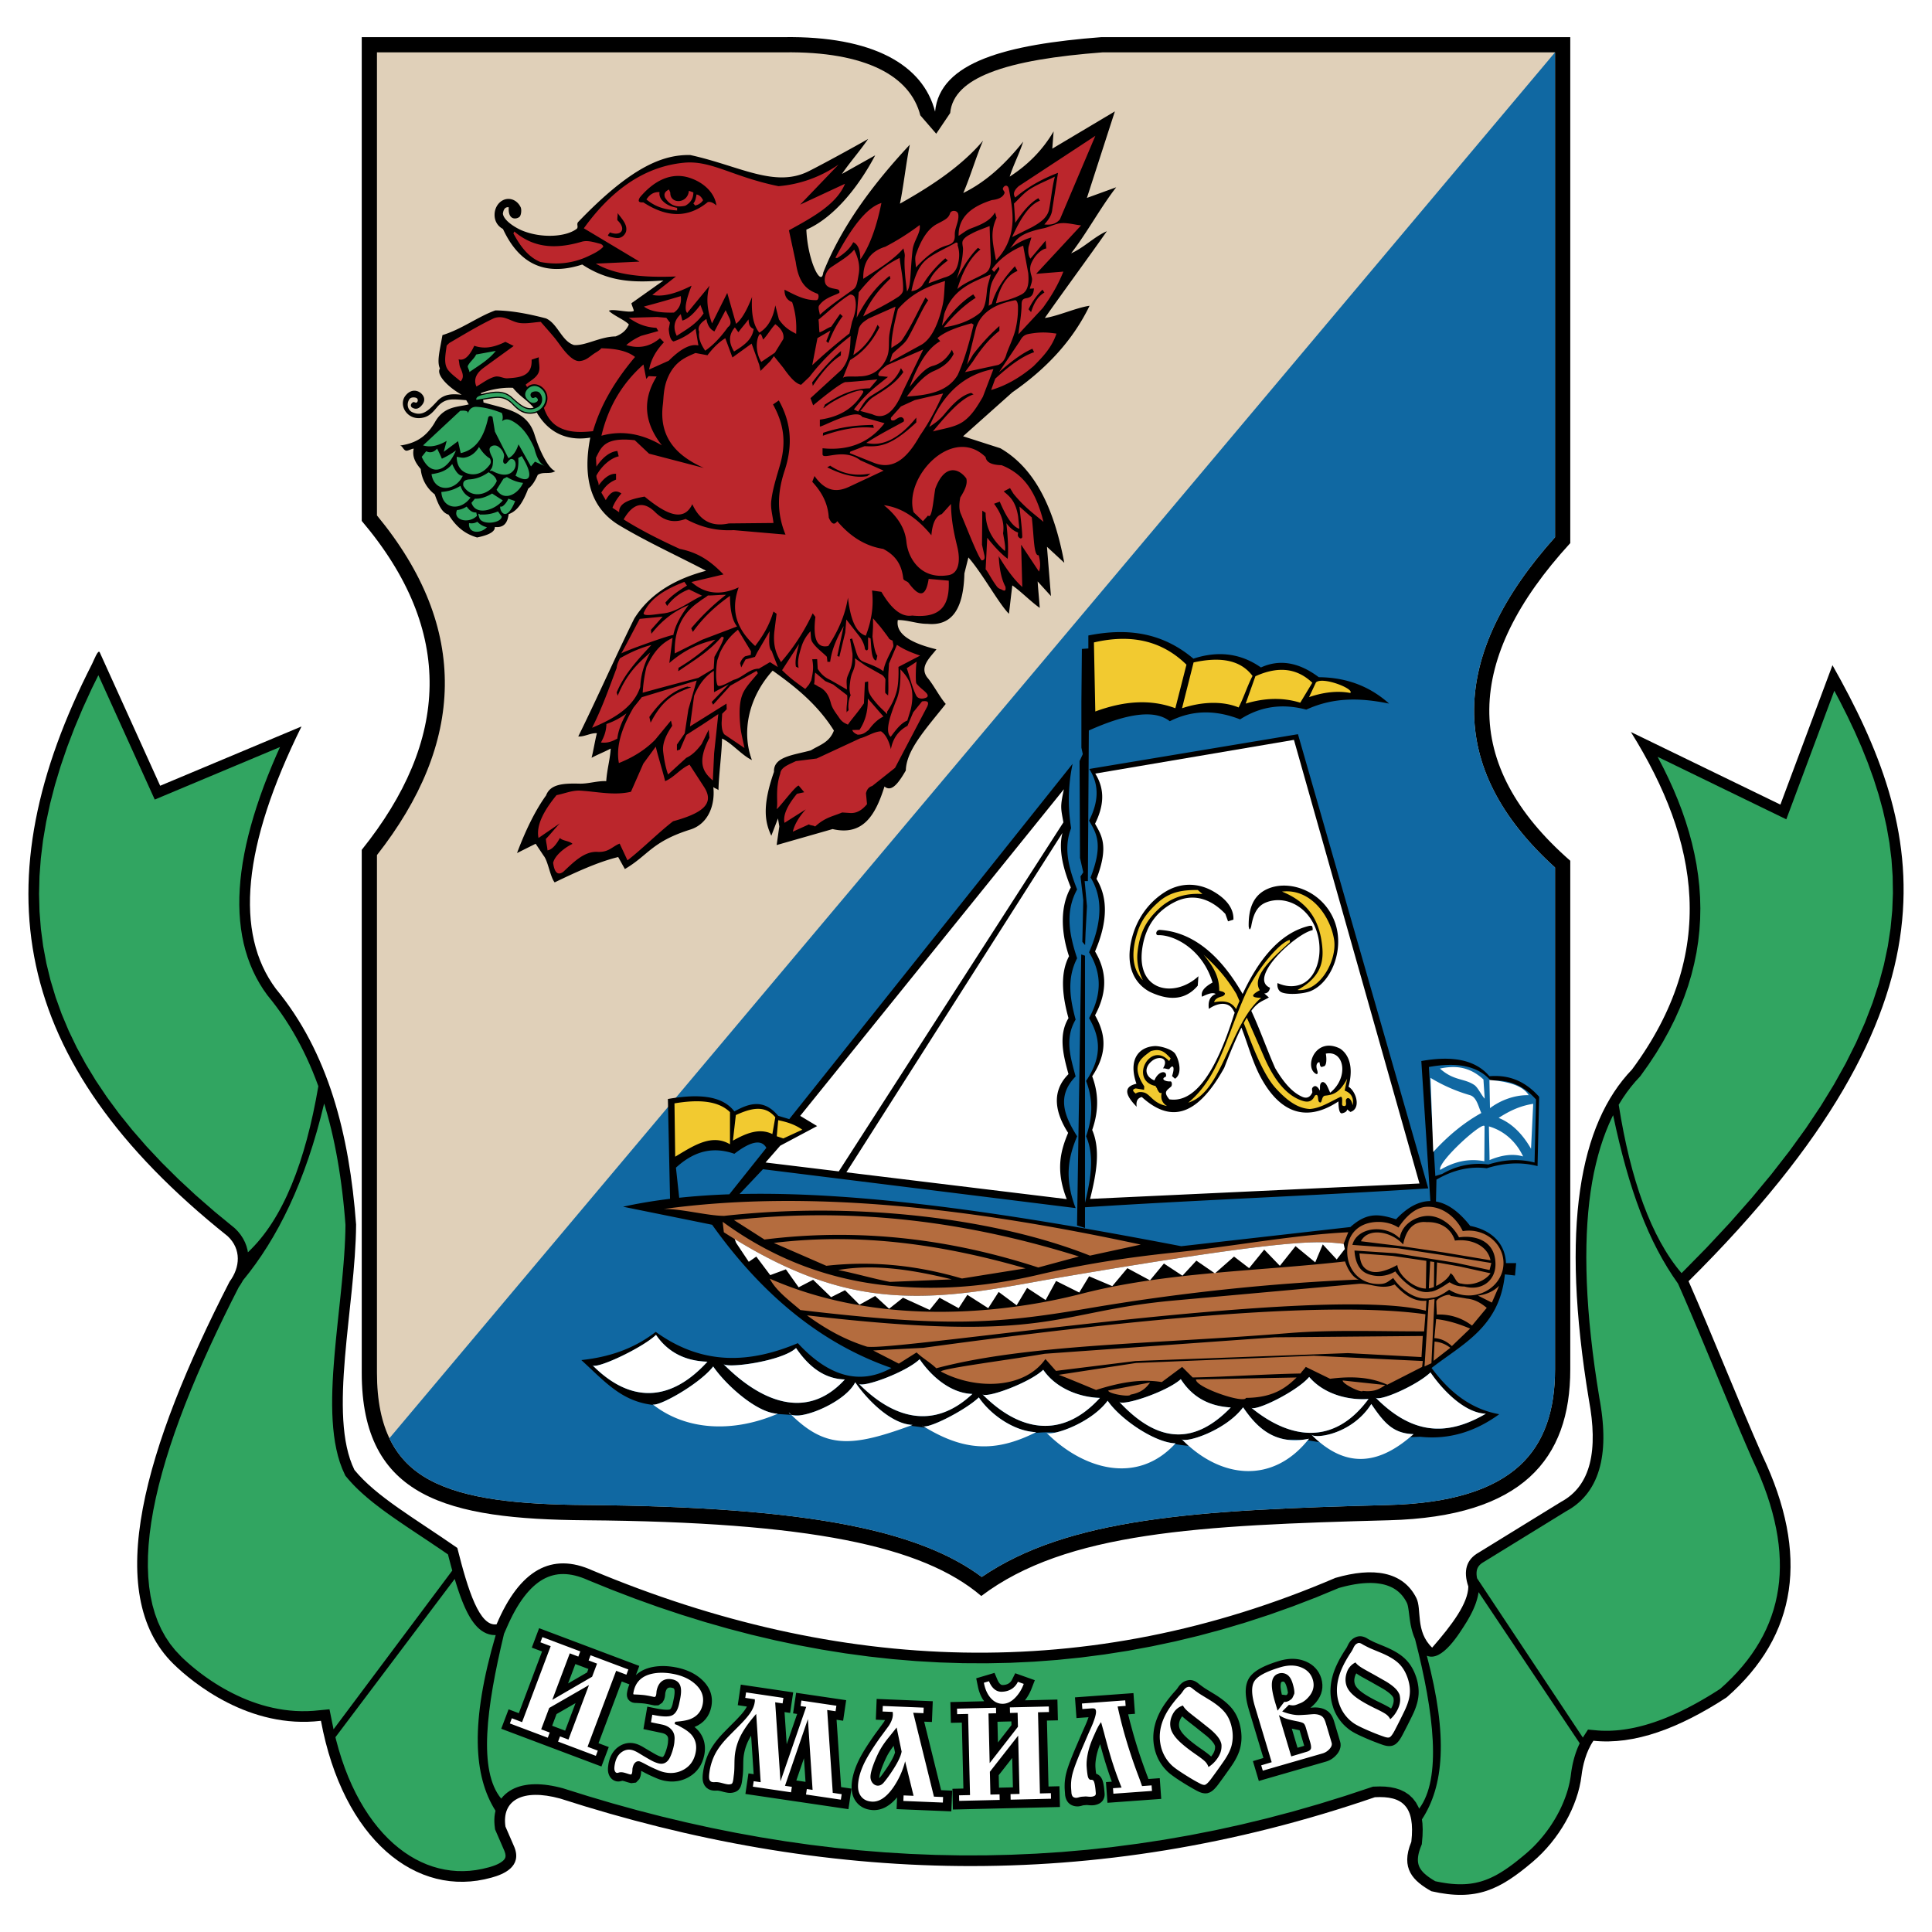
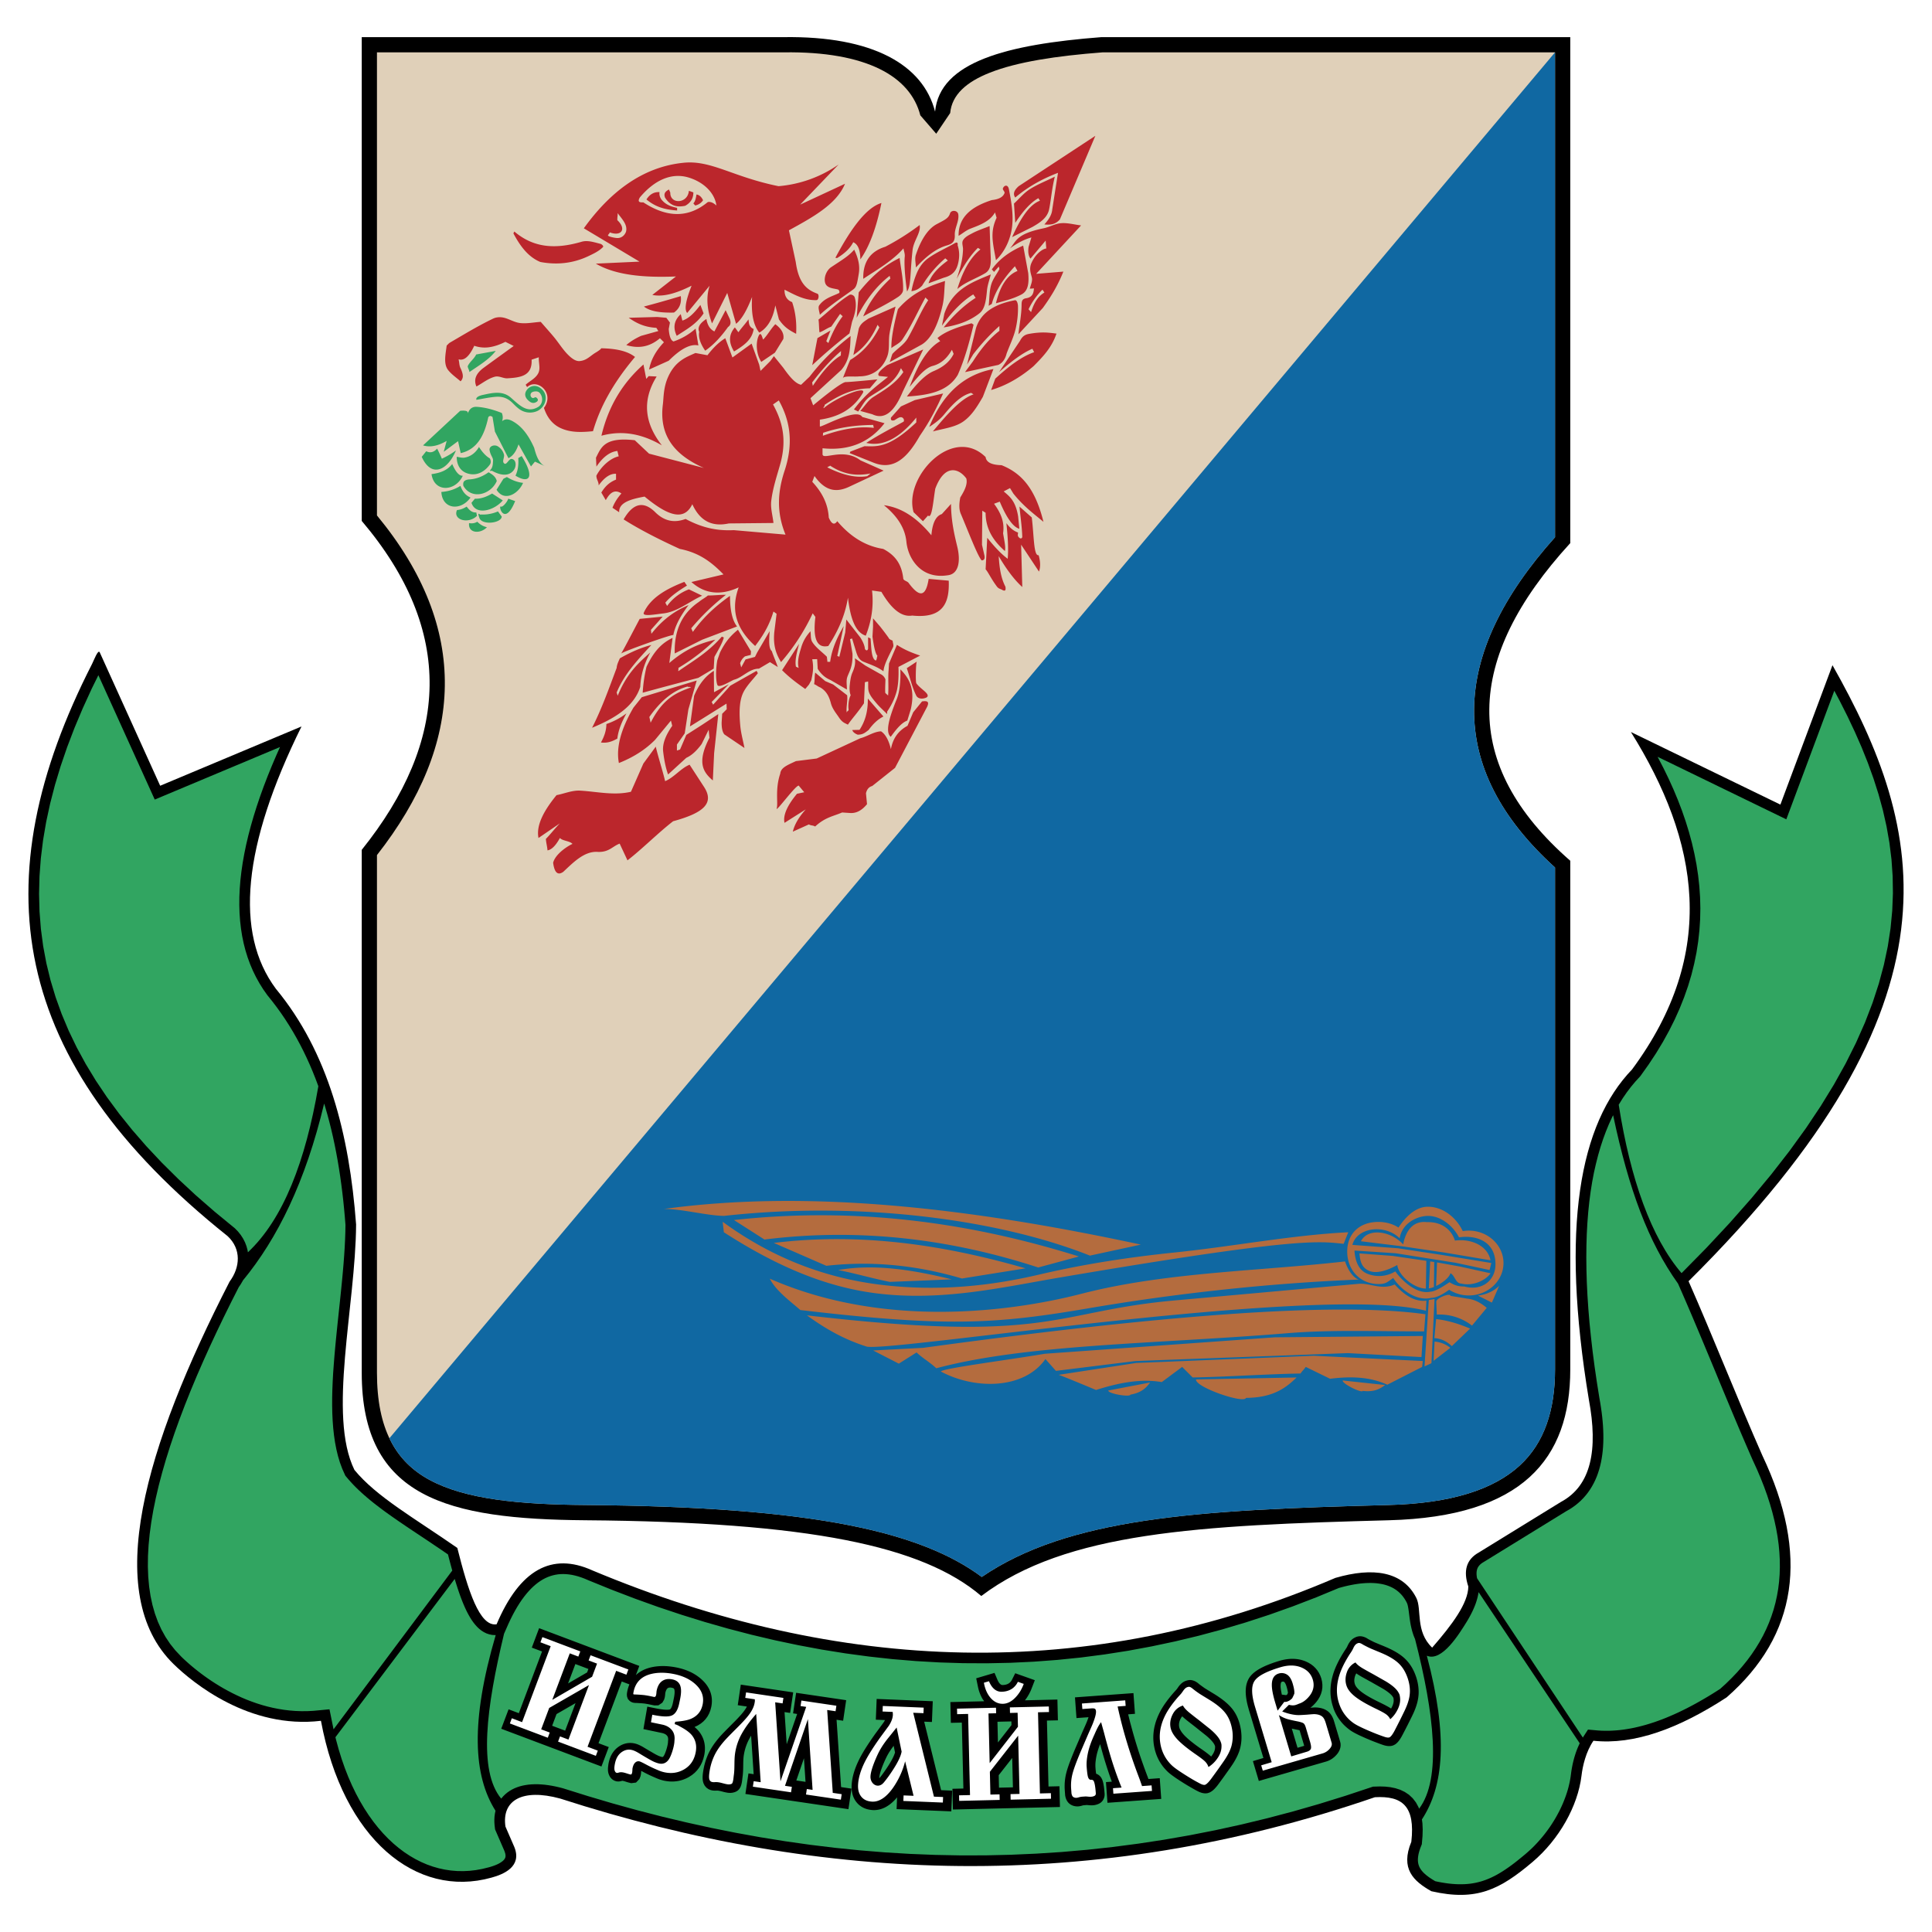
<svg xmlns="http://www.w3.org/2000/svg" width="2500" height="2500" viewBox="0 0 192.756 192.756">
  <g fill-rule="evenodd" clip-rule="evenodd">
    <path fill="#fff" d="M0 0h192.756v192.756H0V0z" />
    <path d="M36.091 3.705h42.105c8.868-.127 13.899 2.749 15.097 7.43.469-4.958 7.127-6.7 16.598-7.43h46.775v50.48c-10.561 11.533-10.979 22.098 0 31.693v50.755c0 8.934-4.789 14.691-18.084 15.043-18.904.5-32.223 1.164-40.678 7.557-5.854-4.994-17.125-7.381-39.49-7.557-13.733-.109-22.323-2.217-22.323-14.715V84.789c8.726-10.878 9.326-21.817 0-32.816V3.705zM9.952 65.089c-.161-.355-.588.801-.763 1.144C-1.852 87.856.787 105.834 22.711 123.33c1.383 1.295 1.258 3.107.195 4.537-8.452 16.471-12.775 31.143-5.584 38.162 1.904 1.859 7.558 6.51 14.699 5.656 2.195 11.809 9.516 17.748 17.013 15.646 1.246-.336 3.059-1.117 2.285-3.045l-.889-2.049c-.388-2.602 1.66-3.832 5.459-2.795 26.187 8.453 53.16 9.541 81.283-.133 2.717-.152 4.043.861 3.637 4.447-1.109 2.682.195 3.914 2 4.932 4.52 1.033 6.852-.184 10.082-2.91 2.664-2.25 4.537-5.598 4.895-8.613.115-.982.439-2.387 1.191-3.49 4.066.434 8.539-1.23 13.293-4.33 7.07-6.188 8.258-14.229 3.564-24.123-2.457-5.572-4.91-11.824-7.365-17.395 28.166-27.955 23.598-45.092 14.357-61.461l-5.195 13.909-14.916-7.243c6.787 10.872 8.754 21.995.113 33.67-5.223 5.436-7.162 15.682-4.303 32.961.924 4.961.242 8.564-2.789 10.184l-8.197 5.047c-1.229.684-1.576 1.814-1.043 3.395-.025 1.666-1.59 3.779-3.609 6.096-1.705-1.631-1.012-3.83-1.578-4.955-1.34-2.664-4.324-3.094-8.078-2.002-24.672 10.588-49.597 9.52-74.128-.748-4.069-1.842-7.255-.049-9.559 5.377-1.7.26-2.848-3.369-3.917-7.619-4.303-2.994-8.065-5.102-10.264-7.781-2.684-5.459.11-16.324.165-24.486-.675-9.018-2.774-17.193-8.004-23.52-4.157-5.583-3.305-14.307 2.557-26.17l-14.1 5.914-6.029-13.306z" />
    <path d="M37.609 5.223v46.204c4.664 5.651 6.848 11.325 6.77 17.017-.077 5.676-2.407 11.298-6.77 16.868v51.649c0 5.607 1.864 8.85 5.217 10.674 3.588 1.953 8.953 2.469 15.6 2.521 11.272.09 19.771.74 26.215 2.002 5.98 1.172 10.235 2.885 13.308 5.176 4.299-2.934 9.652-4.602 16.15-5.59 6.842-1.043 14.945-1.336 24.445-1.588 6.256-.164 10.455-1.551 13.043-3.906 2.508-2.279 3.559-5.574 3.559-9.617v-50.08c-5.49-4.973-8.131-10.243-8.076-15.806.055-5.54 2.799-11.255 8.076-17.148V5.223h-45.143c-4.609.355-8.502.944-11.236 2.023-2.357.93-3.796 2.211-3.968 4.032l-1.392 2.064-1.586-1.833c-.5-1.956-1.849-3.541-4.048-4.623-2.285-1.125-5.469-1.722-9.561-1.663H37.609z" fill="#e0d0b9" />
    <path d="M38.851 143.494c.885 1.855 2.228 3.191 3.975 4.141 3.588 1.953 8.953 2.469 15.6 2.521 11.272.09 19.771.74 26.215 2.002 5.98 1.172 10.235 2.885 13.308 5.176 4.299-2.934 9.652-4.602 16.15-5.59 6.842-1.043 14.945-1.336 24.445-1.588 6.256-.164 10.455-1.551 13.043-3.906 2.508-2.279 3.559-5.574 3.559-9.617v-50.08c-5.49-4.973-8.131-10.243-8.076-15.806.055-5.54 2.799-11.255 8.076-17.148V5.223L38.851 143.494z" fill="#1068a2" />
-     <path d="M107.939 64.744l.646-.047v-1.294c3.709-.74 7.264-.401 10.479 2.312 2.492-.817 4.74-.524 6.74.878 1.861-.848 3.785-.524 5.77.971 2.928.026 5.197 1.005 7.018 2.635-2.705-.552-5.436-.699-8.264.601-2.258-.601-4.467-.4-6.602.972-2.283-.889-4.609-1.023-7.016.185-1.367-1.079-3.883-.956-8.078.925l-.094 15.027h-.322l.23 2.497-.139 2.635-.047 1.249-.275-.324.092-4.161-.277-2.358.277-.416-.324-1.434-.045-9.663.322-.694c-.045-.216-.092-.431-.139-.647v-4.578l.048-5.271zm34.768 55.084l-.902-13.967c2.998-.543 5.359-.178 6.795 1.514 1.754-.145 3.432.336 4.963 2.053l-.162 6.914c-1.691-.441-3.381-.311-5.07.215-1.672-.217-3.344.162-5.016 1.135l-.047 2.184c1.145.193 2.287.994 3.412 2.432 2.184.43 3.49 1.783 3.572 3.713h1.014l-.113 1.238c-.338-.039-.674-.076-1.012-.113-.52 5.271-4.236 6.945-7.312 9.338 1.725 2.324 3.824 4.088 6.75 4.613-2.475 1.799-5.1 2.549-7.875 2.25l-1.023.039c.117-.098.234-.199.35-.303-2.074-.059-2.963-1.168-4.215-3.004-1.961 3.096-5.785 3.537-6.029 3.006.289.295.578.561.865.801a35.601 35.601 0 0 1-.809-.127 7.07 7.07 0 0 0-.375-.051l.133-.166c-.25.053-.49.09-.721.115a17.173 17.173 0 0 0-1.482-.018c-2.129-.307-3.414-1.826-4.373-3.232-1.764 2.373-5.916 3.668-6.162 3.139.238.246.482.48.73.701a8.92 8.92 0 0 1-.789-.084c-.195-.031-.393-.059-.586-.088.021-.023.045-.047.066-.072-2.074-.059-5.52-2.416-6.771-4.252-1.273 1.713-3.791 2.863-5.186 3.172-.338-.02-.658-.025-.961-.02l-.016-.016a.044.044 0 0 0 .01.016c-.408.008-.791.033-1.156.07l.176-.088c-2.074-.059-4.471-1.629-5.723-3.465-1.372 1.322-5.392 3.34-5.638 2.811.119.074.236.146.353.215-.516-.068-1.033-.137-1.551-.199.075-.027.151-.057.227-.084-2.075-.059-4.471-2.416-5.723-4.252-.804 1.633-3.93 3.148-5.596 3.309-.242-.018-.484-.033-.727-.051-.146-.051-.25-.133-.299-.252.084.086.167.168.25.25-.471-.033-.943-.064-1.416-.094l.063-.027c-2.075-.059-5.192-2.877-6.444-4.713-1.438 1.85-5.852 4.26-6.097 3.73l.142.111c-3.193-.34-4.849-2.338-7.201-4.479 2.606-.281 5.119-1.031 7.426-2.812 4.725 3.412 9.45 3.111 14.175 1.125 3.112 3.375 6.225 4.199 9.338 2.475-7.046-2.443-12.943-7.346-17.888-14.287-2.963-.602-5.926-1.201-8.888-1.801 1.494-.33 3.059-.59 4.688-.789l-.215-9.959c2.976-.521 5.405-.375 6.632 1.24 1.458-.807 2.915-1.295 4.373.438.369.109.737.221 1.105.33l28.269-35.45a17.385 17.385 0 0 0-.148 6.417c-.801 2.04-.201 4.079.596 6.119-1.248 2.288-.748 4.577 0 6.865-1.049 2.041-.697 4.08-.148 6.119-1.117 1.891-.508 3.781 0 5.672-1.949 1.99-1.1 3.98.148 5.971-.799 1.938-1.348 4.025-.148 7.162l-31.192-3.879-2.339 2.477c12.582-.289 27.963 2.109 44.068 5.205l16.875-1.912c1.688-1.508 2.869-1.299 4.557-.773 1.128-1.201 2.275-1.814 3.423-1.82zm-34.832-24.603l-.418 27.039.793.252v-2.066c11.502-.742 22.744-1.145 34.248-1.887l-13-45.312-20.82 3.468c1.098 1.718.846 3.438-.02 5.156.674 1.202 1.477 2.266.148 5.671 1.146 1.843 1.256 4.245-.148 7.462 1.117 1.844 1.436 3.936 0 6.567 1.018 1.77 1.436 3.711-.299 6.268.602 1.584.773 3.35 0 5.523.836 1.902.49 4.199-.109 6.643V95.35l-.375-.125zm34.844 41.699c1.252 1.836 3.451 4.062 5.525 4.121-4.01 2.35-7.443 2.004-11.031-1.639.244.53 4.133-1.16 5.506-2.482zm-12.102.453c1.439 1.693 3.852 2.355 5.922 2.197-3.412 4.637-7.779 4.09-11.73.846.3.5 4.584-1.584 5.808-3.043zm-12.808.221c1.197 1.871 2.914 2.705 4.986 2.824-4.004 4.137-7.672 3.156-11.152-.59.23.535 4.755-.953 6.166-2.234zm-13.725-.936c1.252 1.836 3.582 2.748 5.656 2.807-3.879 4.254-8.164 3.252-11.752-.393.244.531 4.725-1.092 6.096-2.414zm-12.332-1.053c1.252 1.836 3.189 3.406 5.263 3.465-3.748 3.531-7.771 2.594-11.36-1.049.247.53 4.726-1.093 6.097-2.416zm-12.331-1.117c1.252 1.838 2.795 3.078 4.87 3.137-3.879 4.254-8.558 2.068-12.147-1.574.245.529 5.905-.239 7.277-1.563zM65.45 133.18c1.252 1.836 3.058 2.617 5.132 2.676-3.879 4.254-7.902 3.973-11.491.33.245.531 4.987-1.684 6.359-3.006zm2.315-13.68a71.789 71.789 0 0 1 5-.344l3.695-4.635c-.481-.871-1.545-.674-3.191.592-1.858-.645-3.777-.498-5.83 1.385l.326 3.002zm75.438-2.166l-.643-10.879c2.725-.492 4.873-.16 6.178 1.377 1.594-.133 3.119.305 4.512 1.865l-.148 6.289c-1.535-.402-3.072-.283-4.607.195-1.521-.197-3.098.062-4.617.947l-.675.206zM50.729 19.845c.525 0 .983.338 1.218.833.107.226.063.795-.119.958-.268.238-1.16.4-1.07-.957-.395-.055-.543.278-.583.649.098.706 1.299 1.417 1.907 1.668 1.907.79 4.328.659 5.431-.147.254-.185-.043-.478.181-.711 5.225-5.434 8.388-6.726 11.173-6.671 4.877 1.065 8.423 3.32 11.819 1.614 1.403-.704 4.379-2.331 5.929-3.217-.886 1.284-1.731 2.208-2.617 3.492l3.321-1.86c-1.693 3.211-4.16 6.237-6.869 7.416.138 3.163 1.5 5.802 1.688 4.275 1.767-4.474 4.835-8.686 8.635-12.753-.354 1.683-.632 4.204-.986 5.887 2.857-1.613 6-3.586 8.293-6.285-.709 1.639-1.265 3.582-1.974 5.22 2.462-1.213 4.339-3.087 5.978-5.125-.398 1.24-.949 2.251-1.348 3.491 1.748-1.125 3.246-2.579 4.385-4.517-.045.575-.09 1.151-.133 1.727l6.244-3.72c-.932 2.879-1.861 5.757-2.791 8.635l2.924-1.062c-1.551 1.992-2.947 4.595-4.498 6.587 1.24-.531 2.328-1.672 3.566-2.204-1.859 2.657-4.328 6-6.189 8.657 1.285-.177 3.18-1.041 4.463-1.217-1.705 3.526-4.375 6.328-7.705 8.635l-4.915 4.384 3.72 1.195c3.611 2.093 5.408 6.282 6.377 11.425l-1.727-1.594.398 4.916c-.443-.487-.887-.974-1.328-1.461.043.753.164 1.887.209 2.64-.887-.62-1.848-1.621-2.734-2.241-.088.664-.254 2.167-.342 2.831-1.041-1.062-2.641-4.027-4.042-5.621l-.399 1.594c-.084 3.417-1.159 5.272-3.683 5.031-1.063 0-1.897-.381-2.959-.381-.266 1.546 1.68 2.393 3.854 2.922-.668.853-1.692 1.732-.932 2.79.62.708 1.24 1.951 1.86 2.659-2.094 2.621-3.933 4.632-3.985 6.64-.708 1.22-1.417 2.21-2.126 1.594-.868 2.744-2.07 4.973-5.181 4.251l-5.58 1.595.266-1.86-.133-.797-.664 1.727c-.6-1.284-.971-2.848.266-6.376-.061-1.516 1.896-1.655 3.683-2.143.841-.532 1.835-.758 2.295-1.975-1.655-2.63-3.845-4.368-6.111-5.979-2.392 2.644-3.132 6.075-2.068 8.923-1.019-.487-1.961-1.661-2.979-2.147-.044 1.638-.317 3.505-.361 5.144-.222-.177-.291-.126-.512-.303.192 1.693-.438 3.655-2.298 4.24-3.866 1.217-4.193 2.573-6.527 3.938l-.665-1.196c-2.037.487-4.378 1.584-6.339 2.528-.443-.531-.657-2.13-1.1-2.661l-.797-1.195-1.859.93c.875-2.328 1.847-4.295 2.9-5.752.424-1.144 1.746-1.212 3.343-1.173.887.021 1.771-.293 2.657-.249.089-1.24.359-2.013.447-3.252-.576.31-1.333.61-1.909.92.177-.664.354-1.786.532-2.45-.62-.044-1.24.369-1.86.324 1.86-3.764 3.72-7.985 5.58-11.749 1.343-2.166 3.594-3.837 7.174-4.783-2.879-1.505-5.846-2.853-8.635-4.517-3.015-1.797-3.664-4.988-2.922-8.768-1.757.293-3.905-.058-5.339-2.501-.32.126-.683.151-1.056.084a1.883 1.883 0 0 1-.801-.367c-.228-.171-.428-.375-.619-.567-.317-.319-.625-.48-.918-.555-.295-.074-.579-.062-.847-.035-.374.039-.746.104-1.117.171a.9.9 0 0 1 .042.264c2.269.648 4.373.871 5.096 3.21.56 1.81 1.443 3.432 2.068 3.638-.532.354-1.218.022-1.749.377-.257.589-.551 1.079-.951 1.373-.487 1.291-1.061 2.238-1.951 2.542-.106.857-.473 1.385-1.378 1.283.027.535-.79.844-1.772 1.046-1.069-.317-1.989-.903-2.846-2.276-.674-.199-1.012-.988-1.38-2.024a3.593 3.593 0 0 1-1.397-2.527c-.494-.591-.887-1.217-.697-2.034-.231 0-.599.258-.797.192-.255-.085-.337-.497-.588-.497 1.202-.181 2.457-.586 3.454-2.258.926-1.727 2.34-1.562 3.423-1.858-.063-.07-.191-.335-.259-.414-.379-.036-.758-.07-1.138-.077-.549-.01-1.16.05-1.754.758-.347.413-.72.875-1.307 1.034-.694.188-1.377.03-1.823-.551-.35-.458-.427-1.125-.034-1.619.569-.717 1.269-.537 1.616-.172.4.421.257.833.034 1.103-.275.334-.567.494-.963.275-.213-.118-.209-.389.069-.551.099-.058.242.087.344.035.18-.093.18-.413-.069-.482-.238-.066-.532-.04-.66.172-.307.509-.108 1.069.278 1.256 1.084.527 1.741-.268 2.549-1.119.684-.72 1.552-.703 2.409-.603-1.472-.834-2.556-2.044-2.172-2.62-.305-.688-.052-1.631.253-3.334 1.938-.592 3.527-1.835 5.276-2.465 1.667.009 3.489.39 5.048.797 1.175.518 1.565 2.271 2.79 2.657 1.144.099 2.609-.837 4.155-.856.743-.278 1.119-.704 1.329-1.195-.399-.443-1.597-.926-1.995-1.368.426-.232 2.051.255 2.478.022.061-.033-.278-.747-.217-.78a8801.74 8801.74 0 0 1 3.188-2.259c-2.631.174-5.268.284-8.104-1.594-3.423 1.104-6.159.222-7.902-3.528-.007.021-.018-.028-.031-.035-.48-.25-.816-.748-.816-1.392 0-.877.623-1.592 1.386-1.592zm2.514 20.829c-.738-.853-1.315-1.058-2.072-1.982-1.59-.072-2.892.426-3.175.519 0 .04.003.077.008.113.049-.013.1-.026.157-.038.488-.105.991-.22 1.482-.212.497.008.981.142 1.425.536l.145.129c.681.609 1.281 1.145 2.03.935z" />
    <path d="M51.222 23.285c.669 1.252 1.459 2.342 2.686 2.852 1.597.301 3.221.166 4.792-.58.517-.245 1.059-.496 1.458-.904.096-.098-.121-.291-.254-.324-.61-.153-1.272-.385-1.875-.209-2.775.811-4.881.537-6.714-1.021l-.093.186zm7.027-.507c2.596-3.61 5.858-6.146 9.994-6.543 2.74-.263 4.863 1.415 9.43 2.34a12.277 12.277 0 0 0 5.995-2.162l-3.837 4.003 4.477-2.082c-.849 2.058-3.234 3.345-5.596 4.644l.68 3.162c.299 2.195 1.166 2.793 2.158 3.163.201.075.135.632-.08.64-1.197.046-2.225-.554-3.197-1.041-.014.627.239 1.041.759 1.241.373 1.114.453 2.155.399 3.163-.573-.31-1.146-.586-1.718-1.441l-.359-1.4c-.25 1.417-.816 2.265-1.6 2.722-.659-.827-.806-2.095-.719-3.562-.533 1.374-1.066 2.268-1.599 2.682l-.879-3.082-1.519 3.042c-.454-1.254-.64-2.509-.24-3.763l-2.238 2.722c-.333-.367-.08-1.395.439-2.722-1.446.727-2.792 1.154-3.917.92l2.358-1.841c-3.225.134-6.049-.134-7.994-1.281l4.357-.2a8137.67 8137.67 0 0 0-5.554-3.324zm5.995 7.806c1.119-.293 2.344-.64 3.677-1.041.093.708-.133 1.254-.68 1.642-1.28.032-2.358-.101-2.997-.601zm3.676.76l.16.641c.663-.203 1.242-.823 1.798-1.561l.32.841c-.722 1.088-1.729 1.608-2.678 2.242-.399-.828-.266-1.549.4-2.163zm2.558.481c-.666.427-.905.854-.719 1.281-.101.627.167 1.254.599 1.882.879-.607 1.612-1.435 2.278-2.362.267-.173.32-.454.16-.84l-.4-.841-1.119 2.122c-.426-.201-.693-.615-.799-1.242zm2.838.841c.146.173.213.307.359.48.307-.44.693-.841 1-1.281.059.349.005.727.52.961-.159 1.101-1.047 1.68-1.958 2.242-.487-.801-.607-1.602.079-2.402zm2.358.88c-.276.657-.233 1.754.279 2.562l1.359-.92.839-1.361c.12-.587-.28-1.108-.799-1.481-.467.494-.733 1.028-1.199 1.521-.056.085-.203-.978-.479-.321zm-12.949-1.841l2.837-.08.919.08.36.48-.12.641c.054.734.213 1.147.479 1.241a6.314 6.314 0 0 0 2.199-1.281c.093.561.187 1.121.279 1.682-.773-.188-1.758.32-2.958 1.521l-1.958.881c.173-.961.666-1.868 1.479-2.722l-.399-.4c-1.119.947-2.238 1.014-3.357.681.353-.307.806-.614 1.479-.921l1.719-.48-.2-.32c-1.254-.068-2.04-.509-2.758-1.003zm-2.72 11.768c.719-3.048 2.196-5.337 4.193-7.107l.279 1.438.24-.279.798.04c-1.524 2.459-1.151 4.729.52 6.868-1.91-1.12-3.907-1.545-6.03-.96zm3.838-23.781c1.453-1.73 3.175-2.516 4.915-1.964 1.518.481 2.559 1.56 2.719 2.775-.322-.289-.61-.402-.863-.341-2.033 1.678-4.189 1.49-6.431.026-.349.02-.62-.024-.34-.496zm.654.209c.331-.523.767-.768 1.307-.733-.043.245.018.489.183.733.435.542.993.716 1.569.838v.262c-1.02-.078-2.04-.251-3.059-1.1zm2.249-.995c-.314.165-.567.366-.393.812.573.907 1.297.961 2.013.812.548-.305.818-.75.81-1.335l-.444-.157c-.122 1.318-1.891 1.353-1.855.184l-.131-.316zm2.744.497c-.061.349-.113.681-.314.89l.183.21a1.23 1.23 0 0 0 .785-.524c-.122-.262-.322-.524-.654-.576zm-8.679 3.771c1.172.458 1.738-.314.784-1.205-.018-.305.044-.401.026-.707.461.624 1.015 1.164.836 1.859-.14.375-.46.646-.889.628-.197-.008-.734-.109-.892-.229-.093-.071.23-.274.135-.346zm16.684 57.473c.153-.517-.175-1.921.351-3.458.052-.617.754-.869 1.565-1.253l2.07-.259 4.349-2.019c.69-.173 1.352-.664 2.071-.692.482.303.81 1.012.984 1.779.18-.945.626-1.771 1.657-2.33l.569-1.346.88-1.087c.705-.118.664.171.518.518l-3.21 6.109-2.278 1.812c-.323.087-.53.329-.622.725l.104 1.087c-.468.564-1.009.934-1.708.88l-.776-.052c-.853.377-1.68.463-2.692 1.402-.207-.139-.414-.074-.621-.212l-1.605.725c.162-.704.593-1.446 1.294-2.226l-2.123 1.346c-.164-.734.25-1.701 1.243-2.899l.725-.155-.518-.622c-.112-.406-2.38 2.744-2.227 2.227zm-15.747-4.518c-.286-1.474.148-3.293 1.454-5.53l.831-1.039 5.478-1.662c-.276.961-.554 1.921-.831 2.882l-.364 2.389-.778 1.116v.597l.312-.104.623-1.454 1.583-1.013 1.61-1.064-.416 3.894-.13 2.727c-.914-.794-1.653-1.723-.337-4.258l-.078-.805-.701 1.428c-.45.61-.944 1.112-1.532 1.376l-1.817 1.661c-.238-.66-.394-1.442-.493-2.311-.087-.809.303-1.666.908-2.544l-.13-.52-1.583 1.921c-1.02 1.03-2.244 1.77-3.609 2.313zm6.854-7.633c-1.376.354-2.648 1.367-3.816 3.038l.129.571c1.307-2.577 2.718-3.019 4.024-3.531-.077-.078-.259 0-.337-.078zm-8.645 5.582c.292-.532.531-1.103.545-1.843a7.042 7.042 0 0 0 2-1.064c-.444.811-.812 1.638-.909 2.518-.468.26-.961.477-1.636.389zm-.885-1.468c.963-1.879 1.689-3.938 2.452-5.968.029-.358.188-.652.319-.959 1.176-.674 2.209-1.091 3.145-1.333-1.324 1.443-2.682 2.858-3.464 4.743l.106.32c.919-2.259 2.087-3.279 3.251-4.317-.544 1.006-.938 2.103-1 3.397-.003.079-.044.151-.066.227-.693 1.87-2.554 2.986-4.743 3.89zm5.05-3.496c.048-.763.139-1.579.38-2.584.867-1.84 1.734-2.453 2.602-2.89l-.325 2.511c1.676-1.453 3.153-1.987 4.589-2.33a20.1 20.1 0 0 1-3.686 2.818c.036.139-.036.187 0 .325 1.457-1.022 2.932-1.84 4.336-3.451.066.03.132.061.199.09-.133.537-.556 1.247-.939 1.933l-.072 1.175-1.536.921c-2.08.541-3.952 1.039-5.548 1.482zm4.715 3.361l.415-3.053c.503-1.215 1.178-2.001 1.97-2.493l.018 2.132 1.481-.795-1.716 1.771.145.271 1.716-1.896 2.62-1.481.127.234c-.464.603-1.025 1.141-1.392 1.807-.491.894-.48 2.173-.361 3.451.069.744.277 1.469.416 2.204l-2.006-1.355c-.187-.229-.277-.626-.271-1.192l.054-.867.452-.452-.018-.56c0-.003-3.632 2.274-3.65 2.274zm2.746-4.12c-.164-.346-.191-1.497-.018-2.475l.271-.777c.628-1.27 1.209-1.785 1.789-2.276l1.301 2.15-.019.362-.578.145a1.388 1.388 0 0 0-.487.687l.108.416.434-.795.939-.253.217-.434 1.246-2.132c-.049.805-.123 1.719.217 1.987.187.572.409 1.018.596 1.59l-.777-.488-1.102.651c-.963-.002-1.616.874-2.475 1.102-.226.059-1.498.886-1.662.54zm-4.263-3.161c-.07-2.262.708-3.996 2.421-5.149.271-.235.614-.397.885-.632.626 0 1.18-.072 1.807-.072a22.723 22.723 0 0 0-3.469 3.342l.163.361c1.148-1.599 2.41-2.671 3.704-3.596.005 1.385.217 2.44.705 3.054l-3.469 1.319c-.917.457-1.832.915-2.747 1.373zm-5.377.033c-.014.156 1.312-2.417 1.882-3.481l2.292-.225-1.172 1.319.044.393c1.215-1.538 2.458-2.335 3.711-2.864-.761 1.015-1.341 2.019-1.522 2.995-.002-.142-5.222 1.708-5.235 1.863zm2.292-4.104c.682-1.512 2.301-2.393 4.045-3.071l.26.374c-.818.503-1.604 1.028-2.161 1.706l.179.325a4.746 4.746 0 0 1 2.177-1.657l1.316.634c-1.3.59-2.479 1.622-3.899 1.771-.743.077-2.114.353-1.917-.082zM88.87 73.51c-.579-.467-.136-1.914.519-3.566.378-.822.474-1.928.442-3.161.867.867 1.505 1.938 1.038 3.99l-.346 1.118c-.584.217-1.122.886-1.653 1.619zm-3.843-.675l.73-.019c.492-.759.847-1.696.826-3.123l1.557 1.793c-.609.305-1.077.787-1.479 1.349-.296.209-.526.473-1.095.462-.374-.153-.476-.307-.539-.462zm-3.805-4.581c.082-.396.031-.753.113-1.148l.998.847.791.339 1.394 1.073c.081.527-.119 1.205-.038 1.732.038-.201.15-.101.188-.301-.071-.348.007-1.106.207-1.431-.094-.213-.141-.605-.094-1.017.048-.42.094-.855.264-1.243.182-.418.339-.853.245-1.431l1.055.734 1.468.828c.25.106.426.289.527.546-.006.439-.04.879-.019 1.318.003.076.251.232.282.301.082-.822-.025-1.738.057-2.561l.038-.64.791-1.864c.772.516 1.544.81 2.316 1.073l-2.165 1.129c.031.987-.019 1.832-.188 2.466-.25.886-.59 1.462-.941 1.996v.245c-.358-.364-.747-.7-1.073-1.092-.278-.333-.58-.668-.734-1.073-.131-.341-.062-.728-.094-1.092l-.32.075-.094 2.108c-.647.96-1.155 1.479-1.601 2.128-.301-.161-.548-.197-.903-.734-.238-.359-.646-.839-.791-1.394-.173-.659-.427-1.205-1.054-1.581-.255-.097-.374-.235-.625-.336zm-3.193-1.389l1.694-2.624c-.209.814-.439 1.64-.314 2.268.06.041.214.096.273.137-.168-.697.063-1.399.26-2.063.229-.772.61-1.253.916-1.599.063.36-.007.772.191 1.08.372.576.966.975 1.449 1.462l.055.505h.273c.169-1.297.709-2.451 1.353-3.566l-.642 2.979.205.082.587-2.418.109-1.298 1.407 1.804c.314.506.428.861.451 1.148.141.173.246.164.314-.027v-1.147l.246.109c.083.918.066 1.947.478 2.187.143.083.137-.301.206-.451-.233-.271-.37-1.056-.492-1.913l.055-.971v-.86l.683.792c.114.132.902 1.162.916 1.23s.355.205.355.205c.014.219.137.459.042.656-.479.981-.893 1.731-.957 2.405-.568-.435-1.271-.662-1.995-.957-.498-.203-.634-.683-.765-1.106l-.369-1.216-.205.068.246 1.449c.044 1.334-.34 1.799-.519 2.336-.131.393-.028.829-.041 1.243l-1.626-.943c-.428-.191-.856-.454-1.284-1.12l-.055-.97-.492.013c.186.947.021 1.499-.095 2.104l-.232.424-.369.438c-.761-.542-1.518-1.078-2.312-1.875zm12.443-.201c.333-.215 1.092-.728.999-.645-.093.083-.15 2.017-.042 2.163.375.507 1.059.866 1.123 1.186.04.2-.199.271-.395.312-.246.051-.6.012-.749-.291-.426-.861-.624-1.817-.936-2.725zM59.461 45.662c.513-.988.807-2.092 3.871-1.74l1.423 1.339 5.473 1.428c-2.767-1.228-4.505-3.083-4.094-6.337.086-.682.039-1.677.534-2.768.719-1.586 1.809-1.956 2.714-2.365l1.201.223c.593-.775 1.187-1.34 1.78-1.696l.712 1.919 1.913-1.384.756 2.098.133.625.979-.982.356-.491.935 1.16c.593.836 1.186 1.581 1.78 1.696l.845-.804c1.298-1.688 2.677-2.968 4.093-4.061-.047 1.168-.041 2.345-.934 3.392l-3.07 2.812.267.714s2.759-2.321 3.249-2.321 3.159-.268 3.159-.268l-.756.893c-1.545.016-2.912.56-4.516 1.652.045.193-.134.14-.09.333 1.256-1.088 4.42-2.363 3.893-1.495-1.021 1.685-2.535 2.384-4.271 2.633v.669c0 .211 3.665-1.915 4.227-.938l2.225.625c-1.456 1.875-3.478 2.776-6.185 2.499v.581c0 .675 2.061-.688 3.782.625l2.313 1.026-3.337 1.562c-1.187.578-2.373.66-3.56-1.026l-.222.58c.912.981 1.564 2.112 1.646 3.57.282.655.563.773.846.357 1.25 1.48 2.739 2.477 4.583 2.767 1.187.618 1.842 1.504 2.002 2.946.025.23.396.259.534.446 1.051 1.422 1.708 1.476 2.002-.402l2.002.179c.087 2.177-.528 3.807-3.648 3.481-.968.16-1.984-.502-3.07-2.366l-.934-.134c.192 1.703-.104 3.162-.623 4.508-1.061-.327-1.55-1.8-1.78-3.793-.237 1.45-.771 3.012-1.958 4.82-1.165.26-1.55-.781-1.29-2.901a83.058 83.058 0 0 0-.268-.357 20.942 20.942 0 0 1-3.159 4.865c-.446-.743-.817-1.575-.667-3.035l.223-1.785-.312-.223c-.459 1.519-1.127 2.515-1.825 3.437-2.151-1.949-2.344-3.898-1.646-5.846-1.81.833-3.382.654-4.716-.536l3.204-.758c-1.096-1.117-2.312-2.145-4.36-2.544-2.284-1.041-4.153-2.023-5.606-2.945.949-1.651 2.017-1.875 3.203-.669.994.945 1.987.989 2.981.625 1.884 1.009 3.396 1.18 4.806 1.116l5.161.446c-.919-2.239-.788-4.268-.089-6.382 1.033-3.124.341-5.348-.579-7.007l-.578.402c.913 1.654 1.417 3.479.712 5.98-.341 1.208-.748 2.412-.89 3.66-.083.728.148 1.458.223 2.187l-4.45.044c-1.539.331-2.822-.108-3.648-1.919-.882 1.869-2.691.946-4.761-.759-1.382.252-2.584.594-2.536 1.562l-.667-.446c.178-.477.474-.953.89-1.428-.52-.35-1.039-.291-1.558.669l-.445-.759c.49-.805.979-1.087 1.468-1.294v-.58c-.578-.03-1.157.357-1.735 1.161.015-.387-.237-.596-.223-.982.534-.997 1.454-1.756 2.225-1.919l-.133-.536c-.697.075-1.395.536-2.092 1.562l-.043-.893zm22.661-2.481c1.637-.55 3.25-.771 5.005-.785-.007.142.052.149.045.292-1.533-.182-3.242.131-5.073.785l.023-.292zm.692 3.273c-.074.104-.193.074-.268.179 1.378.684 2.719 1.087 3.978.875l.336-.269c-1.308.253-2.619.156-4.046-.785zm-1.787-8.294l.067.336c.958-1.429 1.893-2.493 2.793-3.026l.022-.448c-.834.718-1.749 1.643-2.882 3.138zM92.64 57.225c-1.238-.472-2.07-1.779-2.21-3.189-.148-1.489-1.067-2.677-2.242-3.632 1.541.199 3.112 1.033 4.737 3 .099-1.202.438-1.923 1.042-2.115l.915-1.011c.014 1.787.373 3.208.632 4.295.33 1.381.146 2.643-.884 2.811-.669.107-1.315.099-1.99-.159zm-.558-5.222l-.933-.902c-1.02-3.502 3.89-8.728 7.185-5.501.08.586.711.787 1.594.812 2.057.822 3.379 2.417 4.178 5.652-1.002-.835-2.004-1.563-3.006-2.826-.109-.181-.221-.361-.33-.541-.211.11-.422.22-.631.331.582.5 1.186.933 1.441 2.495l.121 1.232c-.652-.178-1.303-1.165-1.955-2.706l-.57.21c.627.852 1.078 1.773.902 2.946.143.844.275 1.414.18 1.773-1.045-.926-1.922-2.089-1.924-3.817a60.45 60.45 0 0 0-.33-.21l-.031 3.397.24 1.052c.07.331-.02.501-.27.511-.385-.391-1.312-2.82-2.075-4.629-.18-.391-.2-.942-.06-1.653.411-.661.752-1.312.601-1.894-.761-1.048-2.183-1.452-3.096 1.021-.205 1.193-.328 3.091-.722 2.676.001 0-.48.541-.509.571zm7.951 6.876c-.223-.151-.396-.097-.621-.426-.568-.778-.822-1.374-1.076-1.654.055-1.048.107-2.097.162-3.145.68.852 1.361 1.594 2.041 2.096.094-1.103-.006-2.32-.131-3.554.289.376.609.732 1.16.934.004.131-.057.285.016.393.219.323.414.185.408.017-.033-1.003-.186-1.998-.277-2.997l1.225 1.081c.23 1.876.182 3.885.686 3.767.207.743.174 1.245.033 1.637l-1.781-2.686c.039 1.409.078 2.817.115 4.225-.807-.724-1.588-1.786-2.352-3.079.07 1.101.207 2.164.67 3.046.072.445-.086.427-.278.345zm-15.197-13.82l1.413-.541c1.263.026 2.435.216 5.17-2.375v-.481c-1.782 2.195-3.45 2.896-4.99 2.525 1.295-.836 2.606-1.502 3.697-2.104.097-.053.07-.245 0-.331-.25-.309-.601.014-.902.181-.27.07-.38-.021-.331-.271l.992-1.112 1.383-.632 2.826-.661c-.59 1.312-1.241 2.655-2.314 4.208-1.175 2.076-2.542 3.519-4.6 2.706l-2.405-.962.061-.15zM85.829 41c.431-.461.762-1.041 1.292-1.383 1.067-.686 2.185-1.302 3.006-2.495l-.24-.391c-.639 1.499-1.818 2.006-3.066 2.826-.562.37-.801.961-1.203 1.503-.14-.07-.28-.141-.421-.21 1.261-1.66 2.308-2.357 3.397-3.247-.291-.03-.581-.061-.872-.09-.281-.18.1-.581.782-1.082l3.607-1.563-2.044 4.208c-.852 2.074-1.864 2.826-3.036 2.255L85.829 41zm6.883 1.594c1.39-3.412 3.57-5.246 6.403-5.772l-1.053 2.766c-.586 1.014-1.125 1.881-1.953 2.465-.817.577-1.948.699-3.036.992 1.633-1.984 2.906-3.317 4.058-3.698l-.24-.15c-.921.244-1.678.926-2.683 2.142-.493.596-1.027.943-1.496 1.255zm-8.637-4.837c.104-.304 1.108-.139 1.662-.208 1.276.004 2.303-.717 2.778-1.973.271-.716.108-1.53.234-2.285.151-.909.398-1.8.597-2.7l-2.7 1.194c-.357.255-.751.437-.96.986l-.545 2.648c1.012-.658 1.817-1.662 2.415-3.012l.182.26c-.852 1.666-1.848 2.618-2.908 3.245-.106.175-.859 2.148-.755 1.845zm-3.037-1.324l.519-2.7 1.298-.753-.416 1.064.208.182c.476-1.242.952-2.055 1.428-2.674l-.259-.234-.883 1.272c-.363.121-.805.45-1.168.571-.061-.354-.043-.917-.104-1.272 1.03-.822 1.969-1.773 3.09-2.466.161-.099.461.053.519.234.259.816.035 1.662-.259 2.44l-.26 1.168a54.595 54.595 0 0 0-3.713 3.168zm4.431-4.727c.915-1.807 2.013-3.203 3.294-4.186l.069.274c-1.053.998-2.025 2.136-2.711 3.774 1.167-.651 2.387-1.217 3.5-1.955.232-.155.471-.408.48-.687.038-1.069-.229-2.127-.343-3.191-1.218.607-2.499 1.45-4.083 3.432l-.206 2.539zm3.466 3.019c.366-.286.838-.473 1.098-.858.889-1.32 1.533-2.791 2.299-4.186l.274.274c-.675 1.001-1.198 2.301-2.024 3.774-.364.649-1.041 1.029-1.544 1.578-.103.252-.172.572-.275.823l3.191-1.75c1.042-.626 1.697-2.193 2.093-3.946.177-.785.16-1.602.24-2.402-1.599.525-3.195 1.088-4.701 2.814-.432 1.637-.677 2.976-.651 3.879zm1.818 3.877c.766-.951 1.53-1.889 2.299-2.093.896-.237 1.481-.834 1.921-1.613l.172.412c-.389.801-1.07 1.328-1.99 1.716-.82.345-1.692 1.235-2.676 2.539 2.106-.135 4.074-.465 5.078-2.162.694-1.558 1.16-3.268 1.578-5.01a73.148 73.148 0 0 1-.206-.137c-1.393.38-2.646.821-3.397 1.476l.274.309c-1.326.749-2.275 2.442-3.053 4.563zm5.524-1.475l.789-1.064c.982-1.532 1.842-2.436 2.643-3.054v-.48c-.789.698-1.637 1.567-2.607 2.813l-.619 1.03.892-3.637c.545-1.737 2.168-2.453 3.877-2.779.217-.041.305.363.311.583a9.077 9.077 0 0 1-.24 2.299c-.201.841-.596 1.625-.893 2.436-.139.561-.412.938-.824 1.132l-3.329.721zm3.02.652c1.293-1.178 2.584-2.196 3.877-2.642-.057-.114-.113-.229-.172-.343-1.055.452-2.182 1.333-3.328 2.333l2.094-3.123c.303-.601.672-.656 1.064-.721 1.17-.191 1.812-.098 2.572 0-.463 1.39-1.373 2.332-2.299 3.26-1.361 1.155-2.768 1.944-4.221 2.368l.413-1.132zm-5.318-5.284c1.041-1.452 2.081-2.493 3.123-3.123l.24.343c-1.11.709-2.174 1.693-3.192 2.951 1.235-.194 2.498-.562 3.569-1.407.564-.446.658-1.308.754-2.299.053-.538.252-1.052.379-1.579-1.866.779-3.795 1.453-4.633 3.912-.081.401-.161.801-.24 1.202zm-12.183-1.087c1.175-1.068 2.352-1.803 3.363-2.555.319-.236.373-.678.518-1.52.154-.892-.096-1.671-.453-2.426-.545.638-1.188 1.009-2.296 1.747-.455.303-.74.988-.614 1.52.143.608.88.586 1.293.711.118.035.207.301.097.356-.613.306-1.443.492-1.973 1.229-.151.211.043.679.065.938zm1.714-5.659c.741-.447 1.307-.964 1.617-1.584.528.232.701.879.711 1.714.923-1.298 1.61-3.208 2.102-5.627-1.531.463-3.062 2.586-4.592 5.465l.162.032zm2.619 2.07c1.429-.945 2.949-1.82 4.01-3.04.043.269.156.537.129.809-.072.741.021 2.068.227 3.492.409-.577.29-1.73.549-4.107.107-.983.853-1.735.711-2.522a24.276 24.276 0 0 1-3.428 2.167c-1.508.463-2.241 1.53-2.198 3.201zm4.805 1.237a8.481 8.481 0 0 1 .505-1.737c.219-.532.568-1.131 1.2-1.579.788-.559 1.684-.947 2.526-1.421.294-.2.421-.147.379.158.179.537.214 1.165.032 1.863-.153.586-.451 1.117-1.39 1.358l-1.547.568c.263-.853.989-1.589 1.926-2.274l-.253-.221a11.277 11.277 0 0 0-2.305 2.716c-.357.402-.715.507-1.073.569zm.442-2.368c.939-1.011 1.934-1.874 3.126-2.211.506-.157.786-.357.758-1.042-.028-.693.455-1.367.347-2.053-.065-.421-.706-.456-.821-.095-.161.502-.51.639-1.327 1.074-.924.492-1.604 1.636-2.084 3.063-.133.4.001.843.001 1.264zm4.074 1.137c.291-.909.598-1.802.631-2.969 0-.295-.147-.629 0-.884.192-.332.578-.514.916-.695.553-.296 1.159-.484 1.737-.727.031.916.053 1.833.096 2.748.031.716.127 1.561-.537 1.958-.918.548-1.948.862-2.78 1.579.532-1.75 1.269-3.124 2.305-3.948a34.806 34.806 0 0 1-.252-.158c-.705.696-1.411 1.728-2.116 3.096zm3.191 2.684c.084-.705.053-1.434.252-2.116.164-.561.547-1.031.82-1.547l-.062-.253-.475.537a23.46 23.46 0 0 0-.221-.252c.688-.948 1.682-1.758 3.127-2.369.168.916.336 1.832.506 2.748.078.926.023 1.749-.664 2.116-.803.428-1.664.636-2.559.884.422-1.748 1.137-2.821 2.148-3.221-.127-.263-.127-.21-.252-.474-1.043 1.105-1.949 2.4-2.307 3.758l-.313.189zM95.64 23.53c-.032-1.9 1.326-2.932 3.315-3.568.59-.063 1.104-.249 1.264-.695.057-.156-.215-.317-.158-.474.109-.304.496-.44.6.095.215 1.112.422 2.25.348 3.379-.102 1.55-.764 2.842-1.643 3.695-.105-.632-.248-1.258-.314-1.895-.113-1.076.115-1.764.379-2.337l-.158-.537c-.51.887-1.443 1.234-2.432 1.61-.438.167-.801.485-1.201.727zm5.653-1.295l-.127-1.926c.506-.463.943-1.012 1.516-1.389.799-.526 1.705-.863 2.559-1.295-.305 1.221-.373 2.283-.568 3.252-.18.887-.969 1.364-1.674 1.769-.674.337-1.348.673-2.021 1.011.818-1.826 1.709-3.238 2.779-3.632l-.158-.252c-.728.399-1.495 1.22-2.306 2.462zm0-2.527c1.287-1.09 2.723-1.879 4.264-2.463-.191 1.21-.379 2.421-.57 3.631-.051.611-.398 1.074-.789 1.516.549.053 1.084.033 1.549-.505l3.537-8.337-7.643 5.021c-.543.474-.565.832-.348 1.137zm-.537 5.085c.656-.715.58-1.446 3.379-2.021.59-.122 1.135-.46 1.736-.505.666-.051 1.326.147 1.99.221l-4.484 4.832 2.715-.221c-.584 1.461-1.299 2.592-2.053 3.632l-2.432 2.621c.105-.979.309-1.952.316-2.937.004-.401.066-.597.475-.663.625-.102.727-.526.758-.979l-.41.032c.072-.327.236-.645.221-.979-.018-.333-.363-.903-.064-1.579.434-.976 1.18-1.442 1.484-1.453l-.062-.79-1.516 1.8c-.174-.242-.27-.589-.189-1.168l.283-.948c-.641.184-1.337.5-2.147 1.105zm1.863 6.063a6.838 6.838 0 0 1 1.389-1.958c.064.095.127.189.189.285-.473.304-.938.724-1.326 1.958l-.252-.285zm-48.893 52.75c-.254-1.27.535-2.729 1.8-4.275.787-.149 1.562-.497 2.362-.45 1.71.102 3.375.508 5.062.113l1.238-2.813 1.238-1.688c.225.975.708 2.468.934 3.443.9-.375 1.541-1.268 2.441-1.643l1.462 2.25c1.04 1.64-.143 2.581-3.107 3.393-1.5 1.163-3.052 2.739-4.552 3.901-.225-.487-.554-1.182-.779-1.669-.724.264-1.066.888-2.225.824-1.335-.074-2.445 1.1-3.4 1.988-.545.391-.882.09-1.013-.9.177-.758 1.199-1.542 1.929-1.886-.263-.3-.991-.29-1.254-.589-.412.758-.825 1.17-1.237 1.238-.038-.45-.127-.693-.164-1.143.45-.45.952-1.107 1.401-1.558-.711.489-1.424.977-2.136 1.464zm-7.778-45.562a.7.7 0 0 0 .224-.435c.022-.209-.04-.489-.235-.899-.078-.164-.101-.341-.124-.519a3.421 3.421 0 0 0-.04-.253l-.018-.085.085.016c.235.045.473-.021.71-.227.247-.211.495-.569.745-1.099l.022-.046.049.017a3.15 3.15 0 0 0 1.51.118c.505-.079 1.013-.264 1.521-.515l.026-.012.025.012.719.359.085.043-.077.056-.981.71c-.642.464-1.285.93-1.934 1.405-.404.296-.663.606-.779.928-.108.302-.09.617.053.943.19-.104.372-.22.555-.335.408-.257.816-.515 1.28-.64.238-.064.476.001.714.068.179.05.36.1.535.09.614-.036 1.243-.087 1.705-.332.454-.241.75-.676.716-1.484l-.002-.043.042-.014.599-.2.078-.026-.002.082c-.004.162.014.33.032.497.038.348.076.697-.079 1.005-.177.355-.505.589-.832.822a5.266 5.266 0 0 0-.426.326 1.45 1.45 0 0 0 .144.239c.197-.178.419-.265.643-.279a1.15 1.15 0 0 1 .519.093c.165.069.318.173.448.303a1.395 1.395 0 0 1 .336 1.461c-.06.18-.153.348-.271.498.154.474.361.87.616 1.192.268.338.588.597.954.78.531.266 1.09.382 1.655.418.556.035 1.119-.007 1.669-.061a17.21 17.21 0 0 1 1.471-3.509c.676-1.227 1.562-2.519 2.724-3.897-.385-.306-.871-.515-1.429-.651-.575-.14-1.229-.202-1.932-.217a1.165 1.165 0 0 1-.254.23 4.107 4.107 0 0 1-.307.199c-.178.107-.329.221-.472.328-.332.249-.622.466-1.109.519-.206.022-.407-.045-.593-.152a2.752 2.752 0 0 1-.491-.382c-.375-.352-.679-.765-.982-1.179-.176-.238-.352-.478-.54-.703-.282-.338-.578-.674-.873-1.01l-.425-.485c-.222.014-.442.039-.662.064-.465.053-.931.106-1.396.054-.327-.038-.631-.163-.935-.289-.271-.113-.543-.225-.825-.271a1.77 1.77 0 0 0-.488-.009 1.416 1.416 0 0 0-.437.124c-1.215.58-2.376 1.261-3.536 1.941l-.772.452c-.086.05-.159.124-.231.198-.034.034-.068.069-.103.101-.015.118-.031.226-.046.333-.112.787-.227 1.585.196 2.118.234.295.531.537.828.778.139.112.277.223.405.338z" fill="#bb262c" />
    <path d="M46.799 52.19c.377.069.629-.022.823-.137a1.9 1.9 0 0 0 .96.549c-.651.69-1.898.623-1.783-.412zm-4.592-7.752l3.704-3.45s.767-.106.767.186.036-.628.873-.583c.838.044 1.676.283 2.514.61.115.274.124.549.027.823.396-.329.793-.16 1.19.08.701.425 1.38 1.159 2.011 2.574.22.833.493 1.594 1.138 1.858l-1.058-.478-.397.478-1.244-2.203c-.229.708-.564 1.168-1.005 1.38l-1.35-2.653-.238-1.46c-.177-.133-.318-.124-.423.026-.381 1.792-1.1 3.208-2.751 3.583l-.265-1.194-1.428 1.062.291-1.088c-.819.48-1.608.675-2.356.449zm11.436-3.447l.056-.031c.205-.117.385-.286.528-.509.155-.243.234-.534.216-.819a1.159 1.159 0 0 0-.312-.727 1.55 1.55 0 0 0-.166-.153c-.245-.197-.493-.262-.715-.243a.958.958 0 0 0-.657.358c-.149.187-.201.362-.193.52.011.2.12.375.249.505.144.147.287.253.437.292.145.037.3.009.472-.106a.256.256 0 0 0 .087-.097.194.194 0 0 0 .018-.1.227.227 0 0 0-.04-.107.413.413 0 0 0-.172-.139c-.028-.013-.075.009-.122.031-.069.032-.139.065-.215.034a.297.297 0 0 1-.162-.173.332.332 0 0 1 .003-.244.314.314 0 0 1 .188-.177.857.857 0 0 1 .427-.049.468.468 0 0 1 .312.185c.354.486.222 1.065-.132 1.322a.86.86 0 0 1-.055.036c-1.014.604-1.728-.034-2.558-.776a14.567 14.567 0 0 0-.144-.129c-.419-.372-.878-.499-1.35-.506-.479-.008-.974.105-1.456.209-.719.155-.69.402-.654.491.185-.03.37-.064.556-.098.402-.073.804-.146 1.211-.188.278-.029.575-.041.886.038.312.079.638.25.972.585.188.189.385.39.607.556a1.81 1.81 0 0 0 1.878.209zm-6.975-4.465c.2-.439.639-.719.839-1.158l1.956-.359c-.694.891-1.705 1.463-2.635 2.116.027-.147-.186-.453-.16-.599zm1.16 15.149c-.263-.758.091-.229.137-.343a3.782 3.782 0 0 0 1.716-.309l.377.515c-.034.661-1.967.895-2.23.137zm-2.23-.789c.32-.023.64-.137.961-.343.251.333.525.619.96.583l.069.343c-.875.864-2.442.384-1.99-.583zm4.392-.343c.139.078.595-.411.721-.789l.686.24c-1.078 2.644-1.742.362-1.407.549zm-2.951-.377l.344-.412c.571.029 1.143-.177 1.715-.515l1.064.687c-.836 1.01-2.701 1.55-3.123.24zm-3.006-1.083c.635-.049 1.27-.208 1.905-.61.181.513.472.938 1.005 1.167-.97 1.371-2.814 1.185-2.91-.557zm5.51-.221l.687-1.098.343-.171c.538.332 1.075.526 1.613.583-.451 1.088-1.881 1.936-2.643.686zm-2.785-1.027c-.336.052-.618.158-.529.637.802 1.417 2.734.9 3.334-.478-.097-.425-.441-.664-.82-.875-.627.45-1.288.69-1.985.716zm-3.705-.531c.803-.105 1.544-.336 2.064-1.009.353.814.705 1.204 1.058 1.168-.731 1.593-2.857 1.699-3.122-.159zm8.378.151c.217-.446.332-1.03.275-1.75l.343-.206c1.435 2.317.612 2.729-.618 1.956zm-2.371-.496c.864.479 1.703.605 2.196-.053.313-.418.229-1.078-.211-1.115-.307-.026-.503.695-.767.424-.204-.208.083-.596 0-.875a1.38 1.38 0 0 0-.635-.823c-.338-.188-.88-.005-.794.425.106.534.358.712.344 1.008-.021.444-.052.682-.238.902-.187.222.105.107.105.107zm-3.493-1.38c0 .893.434 1.583 1.375 1.725.776.117 1.456-.299 1.932-.956.134-.186.105-.407 0-.61-.399-.23-.757-.628-1.085-1.141-.309.531-.78.951-1.455 1.062-.253.041-.511-.054-.767-.08zm-3.492 0c.993 2.196 2.629 1.281 3.413-.637a8.17 8.17 0 0 1-1.402.823 13.872 13.872 0 0 0-.476-1.009c-.327.372-.688.46-1.085.266-.15.177-.301.38-.45.557z" fill="#31a561" />
-     <path d="M109.141 64.096l.137 6.889c2.719-1.001 5.393-1.294 7.986-.324l1.109-4.346c-2.555-2.505-5.695-3.042-9.232-2.219zm9.943 1.994c-.383 1.54-.768 3.033-1.15 4.572 2.002-.671 4.078-.729 5.643-.078.508-.971.879-2.174 1.389-3.145-1.261-1.68-3.361-1.901-5.882-1.349zm6.166 1.381l-.969 2.728c1.816-.551 3.631-.651 5.447-.092l1.201-1.988c-1.431-1.372-3.263-1.742-5.679-.648zm6.049.602l-.693 1.479c1.492-.509 2.861-.647 4.109-.416.451-.401-2.711-1.65-3.416-1.063zM67.293 110.084l.072 5.32c1.822-1.094 3.645-2.324 5.466-1.238v-3.207c-1.19-1.166-3.18-1.273-5.538-.875zm6.122 1.166l-.291 2.551c1.312-.73 2.623-1.291 3.935-.656l.292-1.676c-1.069-1.291-2.478-.877-3.936-.219zm4.227.512a953 953 0 0 1-.146 1.602l.656.219 1.895-.873c-.802-.562-1.604-.78-2.405-.948z" fill="#f2ca30" />
    <path d="M137.525 121.912c.734 0 1.441.195 2.002.562.658-1.004 1.641-2.023 2.82-2.074 1.506-.064 2.906.99 3.594 2.428.193-.033.395-.049.6-.049 1.908 0 3.463 1.453 3.463 3.234s-1.555 3.234-3.463 3.234a3.628 3.628 0 0 1-1.957-.568c-.525.363-1.137.783-1.797.811-1.516.352-3.043-.855-3.783-1.982-.566.377-.709.6-1.453.6-1.908 0-3.139-1.453-3.139-3.236 0-1.782 1.207-2.96 3.113-2.96zm-2.599 2.291l4.543.336 4.436.674 4.883.797-.174.699-3.389-.723-5.98-.949-4.109-.271c.059 1.018.4 1.928 1.221 2.289a3.105 3.105 0 0 0 2.854-.207c.656.92 2.135 2.314 3.477 2.027.584-.023 1.463-.648 1.93-.945.492.293.836.424 1.479.424 1.688.473 3.107-.547 3.107-2.217 0-2.369-2.031-2.93-3.639-2.686-.607-1.17-1.854-2.189-3.188-2.137-1.045.041-2.488.734-2.734 2.23-1.422-1.416-4.219-1.137-4.709.639a.06.06 0 0 0-.008.02zm5.07-.047c.23-1.248.902-2.389 2.359-2.223 1.256-.043 2.383.539 2.805 1.842 1.498-.207 3.234.42 3.549 1.963l-4.609-.773-4.186-.619-4.133-.506c.69-1.367 2.977-1.041 4.215.316zm8.719 2.881c-.49.715-1.783 1.305-2.904 1.025-.605 0-.633-.789-1.098-1.033-.146.473-.834.986-1.432 1.275l.092-2.355.002.002 2.238.402 3.102.684zm-5.653 1.365c-.197.08-.375.129-.506.133l.135-2.686.402.061-.031 2.492zm-.802.159c-1.23-.012-2.762-1.365-2.85-2.35-.85.461-1.959.912-2.771.596-.76-.299-.936-.924-1.006-1.754l3.299.248 3.373.492-.045 2.768zm-55.143 6.175l4.985-.262c22.792-3.115 40.75-4.66 50.113-3.352l-.131 1.709c-4.643.006-9.197-.178-13.572.178-13.465 1.098-26.008 1.088-35.098 3.502-.678-.637-1.29-.943-1.968-1.578l-1.771 1.117c-.852-.437-1.705-.874-2.558-1.314zm52.031-6.584c.916 1.006 1.932 1.75 3.164 1.617l-.051 1.004c-10.283-2.689-52.684 4.051-55.759 3.586-2.194-.691-4.042-1.709-5.994-3.127 24.494 2.848 24.466-.385 36.65-1.484l18.375-1.66c1.147-.104 2.264.654 3.615.064zm-66.93-5.211c5.203 3.355 10.046 5.416 15.04 6.072 6.593.869 12.631-.561 18.51-1.561 23.607-4.02 25.787-3.623 28.287-3.355l.463-1.156c-5.688.287-11.473 1.418-17.354 2.023-4.303.445-8.814 1.105-13.479 2.199-4.908 1.15-10.079 1.688-15.618 1.041-5.547-.648-10.897-2.602-15.965-6.305l.116 1.042zm63.346 4.721c-.504-.143-1.059-.877-1.367-1.809-8.588.973-17.795 1.061-26.121 3.182-2.625.67-17.618 4.541-31.276-1.463.631 1.252 2.181 2.355 3.049 3.131 14.299 1.67 19.225 1.453 28.639-.156 8.893-1.522 18.213-2.527 27.076-2.885zm7.719 3.943l-.176 1.898c.727.047 1.277.361 1.744.797l1.82-1.746c-1.073-.456-2.187-.814-3.388-.949zm.016-1.746c.008.35.033.865.051 1.299a5.28 5.28 0 0 1 3.512 1.098c.49-.592.98-1.182 1.471-1.771-.559-.467-1.176-.848-1.994-.924-.572-.107-1.049-.168-1.621-.275-.034-.325-1.427.226-1.419.573zm4.154-.599c.762-.098 1.484-.357 2.117-.973l-.723 1.672a605.12 605.12 0 0 1-1.394-.699zm-4.33.347l-.57.092-.428 6.629.689-.32.309-6.401zm.006 4.241c.67.062 1.16.303 1.57.623l-1.67 1.299.1-1.922zm-76.922-13.225c14.474-1.988 30.655-.1 47.611 3.551-1.691.367-3.383.732-5.074 1.1-9.107-3.625-22.991-5.465-36.484-3.967-1.614.005-4.364-.731-6.053-.684zm7.019 1.1c1.015.648 2.029 1.295 3.044 1.945 9.337-1.164 18.428-.107 27.315 2.789 1.354-.365 2.705-.732 4.059-1.098-10.849-3.396-22.216-4.978-34.418-3.636zm3.975 2.283c1.748.76 3.496 1.521 5.243 2.283 4.75-.535 9.231 0 13.531 1.268l6.342-1.014c-8.076-2.326-16.363-3.596-25.116-2.537zm6.427 2.705c3.65-.635 7.456-.014 11.332.93-2.058.086-4.116.17-6.173.254-1.72-.338-3.44-.846-5.159-1.184zm10.246 10.129c.056-.309 6.931-1.184 10.363-1.775l22.959-1.641 14.758-.133-.131 2.104-7.348-.395c-7.061.264-14.123.525-21.186.789l-7.938.984-1.049-1.182c-2.097 3.005-6.96 3.095-10.428 1.249zm11.741.328l7.74-1.184 17.709-.721 10.889.525-.066.59c-1.158.592-2.316 1.184-3.477 1.775-1.705-.789-3.65-.855-5.705-.592l-2.428-1.184c-.197.285-.328.373-.525.658-3.562.064-7.193.328-10.756.395l-1.051-1.053-2.033 1.512c-2.186-.363-4.373.098-6.559.789.001.002-3.607-1.51-3.738-1.51zm28.35.562l4.23.453c-.518.395-1.109.721-2.232.586-.098.251-2.068-.71-1.998-1.039zm-14.641-.103c3.344-.064 6.689-.131 10.035-.195-1.092 1.074-2.381 2.016-5.051 2.035-.154.613-5.05-1.051-4.984-1.84zm-8.758 1.107l4.178-.803c-.379.527-.85 1.014-1.963 1.213-.021.268-2.185-.076-2.215-.41z" fill="#b46c3e" />
-     <path d="M109.273 77.181l19.824-3.364 12.523 44.261-32.861 1.537c.633-2.531 1.055-4.92.209-6.879.736-2.107.572-3.822 0-5.357 1.652-2.48 1.256-4.365.285-6.082 1.367-2.553 1.062-4.58 0-6.371 1.338-3.122 1.234-5.452.143-7.24 1.264-3.304.5-4.336-.143-5.502.825-1.667 1.065-3.335.02-5.003zm43.696 32.948l-.217 4.484c-.893-1.549-1.971-2.574-3.234-3.08 1.005-.648 2.089-1.199 3.451-1.404zm-4.369-2.377l.055 2.809c1.137-.854 2.578-1.332 3.863-1.293-.602-1.018-2.272-1.393-3.918-1.516zm-4.936-1.141c1.396 1.248 2.41.947 3.438 1.645.342.232.73 1.059 1.025 1.357-.018-.449-.102-1.465-.121-1.914-1.438-1.336-2.904-1.394-4.342-1.088zm-.941.928l.27 7.398c1.523-1.67 3.125-2.967 4.799-3.891-.293-.621-.457-1.588-1.133-1.781a16.244 16.244 0 0 1-3.936-1.726zm5.392 4.859l-.023 3.457c-1.584-.307-3.037.053-4.4.863-.315-.79 4.427-5.054 4.423-4.32zm.498 3.344c-.01-1.043-.053-2.318-.062-3.361 1.51.434 2.719 1.521 3.41 2.998-.969-.289-2.084-.168-3.348.363zm-42.468-37l-26.31 32.588 1.69 1.018-3.682 1.959-1.465 1.676c2.406.291 4.848.588 7.308.887l22.411-34.823c-.263-1.47-.335-1.514.048-3.305zm-21.702 38.219c7.336.893 14.814 1.803 21.984 2.674-1.133-2.895-.613-4.82.141-6.609-1.18-1.836-1.805-4.025.035-5.861-.479-1.744-1.055-3.842 0-5.584-.52-1.883-.938-4.295.053-6.176-.707-2.111-1.002-4.753.178-6.863-.682-1.699-1.279-3.687-.834-5.441l-21.557 33.86zm-11.01 7.021l1.272 1.908.752-.52 1.388 1.85 1.562-.578 1.273 1.793 1.446-.752 1.793 1.736 1.388-.695 1.446 1.447 1.562-.867 1.388 1.271 1.389-1.1 2.661 1.215.983-1.215 1.909 1.043.868-1.332 2.083 1.332 1.041-1.621 1.793 1.332 1.041-1.736 1.852 1.215 1.041-1.908 2.314 1.156.982-1.619 2.314.982 1.504-1.793 2.256 1.215 1.389-1.678 1.85 1.215 1.389-1.504 1.852 1.273 1.908-1.678 1.504 1.156 1.506-1.852 1.561 1.619 1.562-1.965 1.967 1.619.752-1.793 1.389 1.504.809-1.041-.115-.521c-2.5-.268-4.68-.664-28.287 3.355-5.879 1-11.917 2.43-18.51 1.561-4.646-.609-9.163-2.438-13.96-5.393l.133.364zm63.381 16.096c1.252 1.836 2.141 2.945 4.215 3.004-3.289 2.939-6.656 3.645-10.244.002.244.531 4.069.09 6.029-3.006zm5.905-3.154c1.252 1.836 3.451 4.062 5.525 4.121-4.01 2.35-7.443 2.004-11.031-1.639.244.53 4.133-1.16 5.506-2.482zm-12.102.453c1.439 1.693 3.852 2.355 5.922 2.197-3.412 4.637-7.779 4.09-11.73.846.3.5 4.584-1.584 5.808-3.043zm-6.594 3.029c1.254 1.836 3.059 3.865 6.576 3.135-3.617 4.605-8.887 3.996-12.738.004.246.529 4.399-.766 6.162-3.139zm-6.214-2.808c1.197 1.871 2.914 2.705 4.986 2.824-4.004 4.137-7.672 3.156-11.152-.59.23.535 4.755-.953 6.166-2.234zm-7.297 2.152c1.252 1.836 4.697 4.193 6.771 4.252-3.879 4.254-9.344 2.529-12.934-1.115.247.531 4.397-.764 6.163-3.137zm-6.428-3.088c1.252 1.836 3.582 2.748 5.656 2.807-3.879 4.254-8.164 3.252-11.752-.393.244.531 4.725-1.092 6.096-2.414zm-6.428 2.758c1.252 1.836 3.648 3.406 5.723 3.465-4.143 2.086-7.312 1.871-11.36-.654.245.529 4.265-1.489 5.637-2.811zm-5.904-3.811c1.252 1.836 3.189 3.406 5.263 3.465-3.748 3.531-7.771 2.594-11.36-1.049.247.53 4.726-1.093 6.097-2.416zm-6.427 2.301c1.252 1.836 3.648 4.193 5.723 4.252-6.175 2.283-8.755 2.396-12.344-1.246.459 1.1 5.561-.852 6.621-3.006zm-5.904-3.418c1.252 1.838 2.795 3.078 4.87 3.137-3.879 4.254-8.558 2.068-12.147-1.574.245.529 5.905-.239 7.277-1.563zm-8.264 1.84c1.251 1.836 4.369 4.654 6.444 4.713-4.402 1.9-9.156 1.74-12.541-.982.245.529 4.659-1.881 6.097-3.731zm-5.707-3.152c1.252 1.836 3.058 2.617 5.132 2.676-3.879 4.254-7.902 3.973-11.491.33.245.531 4.987-1.684 6.359-3.006zm54.116-35.78c-2.342 2.18-6.215 1.561-5.605-2.756.354-2.508 1.697-3.862 3.223-4.639 1.734-.883 3.521-.453 5.07 1.177l.268.739.537-.168c.045-1.031-.602-2.013-2.014-2.824-1.461-.839-3.24-.942-4.869.101-1.615 1.035-2.854 2.72-3.324 4.908-.496 2.309.186 4.101 1.848 5.009 2.172 1.035 3.705.688 4.801-.605l.065-.942zm7.024-8.767c2.152-.851 5.283.285 6.48 3.089 1.199 2.804-.193 6.321-2.346 7.172-.672.266-2.201.389-2.857.111-.422-.18-.459-.732-.404-.924.779.352 1.605.42 2.346.127 1.727-.684 2.352-3.477 1.391-5.728-.961-2.25-3.152-3.129-4.881-2.446-.959.38-1.293 1.286-1.488 2.403-.135.464-.195.279-.248 0-.036-1.875.511-3.212 2.007-3.804zm4.367 4.17c-1.637.315-6.504 4.775-4.248 5.744-.068.371-.258.562-.57.57l.457.398c-.564.365-1.035.369-1.754 1.336.869 1.865 1.547 3.83 2.381 5.715.777 1.32 1.631 2.375 2.654 2.84.473.229.824.092 1.053-.412.008-.16-.08-.357.023-.48.289-.354.555-.031.73.297.039-.252-.041-.555.115-.756.178-.229.436-.008.549.184.146.246.244.52.367.779 1.883-1.504 1.434-4.27-.436-3.895.102.557.068 1.195-.184 1.26s-.223.109-.32.023c-.096-.088-.092-.291-.137-.436-.229.016-.385.293-.229.779.131.406-.002.449-.115.389-1.215-.658-.064-3.764 2.402-2.52.736.475 1.43 1.623.848 3.803.771.475 1.281 2.189.184 2.52l-.322-.252c-.021.191-.197.32-.525.389-.252.016-.336-.473-.344-1.189-3.547 2.344-6.018.703-7.664-2.246-.895-1.598-1.346-3.412-2.016-5.117-.469.938-1.027 2.225-1.715 4.014-2.912 5.252-5.613 5.271-8.221 2.91-.479.117-.582.488-.514.971-.873-.889-1.58-1.941-.023-2.295-.842-2.422.232-3.656 1.793-3.756.561-.037 1.785.309 2.084.783.387.611.727 1.998-.029 2.471-.152-.133-.145-.131-.297-.264.328-.955.068-1.203-.273-.695-.248.037-.381-.107-.629-.068.639-1.043-.373-1.277-1.027-.799-.887.648-.809 1.605.172 1.996.395-1 1.309-1.037 1.143-.375-.578.23-.055.51.467.473.131-.01.209.432.006.559-.465.391-.699.533-.131 1.229 2.424.381 4.574-2.436 6.451-8.449.027-.074.057-.146.084-.221l-.012.031c-.057-.105-.113-.211-.174-.314-.443-.771-1.465-.734-2.402-.068-.107-.771.121-1.268.688-1.488-.205-.117-.496-.162-1.373.273-.158-.582.354-1.021 1.053-1.42-1.055-3.458-3.975-4.779-5.424-4.719-.32.014-.232-.553.184-.526 2.656.172 5.529 1.768 8.123 6.185.039.068.078.137.119.205l-.125.273c1.787-3.959 4.008-6.402 6.738-7.059 0 0 .277-.06.32.035.084.178.045.421.045.385z" fill="#fff" />
    <path d="M23.752 122.875l.272.342.232.361.191.375.148.387.105.396.033.205c3.529-3.311 5.744-9.072 7.028-16.566l-.028-.08-.263-.701-.277-.693-.291-.684-.305-.676-.319-.664-.334-.656-.349-.646-.364-.637-.38-.627-.396-.617-.412-.607-.429-.596-.446-.586-.493-.615-.411-.582-.375-.6-.344-.619-.312-.637-.279-.658-.247-.675-.215-.693-.182-.711-.15-.728-.118-.746-.086-.762-.056-.781-.024-.795.006-.812.038-.829.067-.845.099-.861.128-.878.159-.894.188-.912.219-.928.248-.944.278-.962.307-.979.336-.995.366-1.014.396-1.03.425-1.047.455-1.064.347-.778-12.498 5.242-5.624-12.408-.662 1.341-.9 1.967-.818 1.944L6.7 74.54l-.651 1.9-.567 1.879L5 80.178l-.396 1.839-.309 1.819-.221 1.801-.133 1.784-.044 1.766.046 1.751.136 1.735.228 1.722.32 1.709.414 1.699.509 1.688.604 1.678.701 1.67.801 1.664.901 1.656 1.002 1.65 1.105 1.646 1.21 1.641 1.316 1.637 1.422 1.635L16.145 116l1.641 1.627 1.751 1.627 1.863 1.623 2.032 1.67.32.328zm21.371 33.82l-11.845 15.84-.405-1.998-1.594.152-.608.031-.599.004-.592-.021-.582-.047-.573-.068-.563-.092-.553-.111-.542-.129-.533-.148-.521-.164-.51-.18-.497-.191-.485-.205-.473-.217-.459-.225-.445-.232-.431-.238-.416-.244-.401-.248-.384-.248-.368-.25-.352-.25-.333-.246-.316-.242-.298-.238-.279-.229-.26-.223-.24-.211-.22-.199-.199-.186-.165-.16-.591-.627-.523-.655-.461-.693-.405-.732-.35-.773-.297-.816-.244-.855-.192-.896-.14-.938-.089-.977-.038-1.016.011-1.055.061-1.088.11-1.125.156-1.156.203-1.191.249-1.219.292-1.25.336-1.277.377-1.305.418-1.33.457-1.354.495-1.377.531-1.398.566-1.418.601-1.439.633-1.455.664-1.475.694-1.488.722-1.504.75-1.518.745-1.469.169-.244.205-.346.046-.094v.01c3.442-4.178 6.235-9.84 8.096-17.641l.108.354.212.736.2.744.188.752.176.758.164.768.153.773.143.781.132.789.122.795.112.803.102.807.094.814.083.82.075.826.063.787-.012.711-.027.77-.04.785-.051.797-.061.811-.07.82-.077.83-.083.836-.086.844-.089.846-.091.85-.09.852-.088.85-.085.848-.08.846-.074.84-.065.836-.06.823-.045.82-.033.809-.019.797-.002.785.015.771.035.756.056.742.079.725.104.705.132.686.161.668.193.645.229.621.312.697.317.375.238.268.246.264.254.258.262.256.269.25.276.248.284.246.29.242.297.242.303.238.309.238.315.238.321.236.327.236.332.234.337.236.343.238.348.236.352.24.357.24.362.242.366.244.37.246.375.248.377.252.382.256.385.26.389.262.391.266.395.271.072.051.003.012.102.396.103.393.104.389.105.383.011.038zm4.334 6.436c-2.543 8.678-2.225 14.045-.021 17.527l-.004.016-.056.275-.037.279-.017.287.001.289.02.293.051.422.931 2.148.078.232.032.17.003.125-.014.096-.025.08-.041.078-.063.088-.089.094-.118.098-.145.1-.168.098-.188.092-.2.084-.209.076-.211.068-.205.059-.651.16-.633.115-.629.072-.625.031-.619-.01-.614-.051-.607-.09-.602-.131-.595-.17-.588-.209-.581-.25-.573-.289-.564-.33-.555-.367-.544-.408-.534-.449-.521-.488-.508-.527-.494-.566-.479-.607-.463-.646-.445-.684-.427-.723-.408-.762-.387-.801-.365-.836-.343-.875-.319-.912-.294-.949-.269-.984-.059-.246 11.9-15.791.071.236.111.357.112.348.114.34.116.332.119.322.121.312.125.303.127.293.132.283.136.271.141.26.146.25.154.238.162.225.172.215.185.203.199.188.217.172.237.152.258.129.28.096.296.061.305.018.054-.005zm92.127 17.324c2.256-2.99 1.504-9.512-.406-16.928l-.008-.018-.088-.209-.078-.209-.066-.207-.061-.205-.051-.201-.045-.197-.041-.193-.033-.191-.029-.184-.027-.178-.023-.172-.021-.166-.02-.16-.02-.152-.018-.145-.02-.137-.02-.127-.02-.115-.021-.105-.021-.094-.023-.084-.023-.068-.021-.057-.021-.049-.102-.189-.109-.182-.115-.166-.121-.158-.127-.145-.133-.135-.137-.125-.145-.115-.15-.107-.158-.1-.164-.09-.174-.082-.182-.074-.189-.068-.197-.059-.209-.051-.215-.041-.225-.033-.232-.027-.242-.016-.25-.008-.26.002-.268.01-.275.02-.281.027-.291.039-.297.047-.303.057-.311.064-.318.074-.322.084-.277.076-2.268.939-2.34.9-2.342.834-2.344.764-2.346.699-2.348.631-2.348.564-2.348.498-2.35.436-2.35.367-2.352.305-2.35.24-2.352.176-2.35.113-2.352.049-2.349-.012-2.349-.074-2.348-.135-2.347-.195-2.346-.258-2.345-.316-2.344-.375-2.342-.436-2.34-.494-2.338-.551-2.336-.609-2.333-.666-2.332-.723-2.329-.777-2.327-.836-2.323-.889-2.32-.943-.366-.156-.326-.122-.32-.104-.311-.084-.302-.066-.293-.045-.286-.029-.277-.01-.27.006-.264.023-.258.041-.253.057-.249.074-.247.09-.245.109-.242.125-.241.146-.241.166-.239.186-.238.205-.237.227-.236.25-.235.271-.232.293-.23.314-.228.338-.226.363-.222.383-.219.406-.216.43-.212.451-.442 1.004c-1.776 7.387-2.587 13.68-.281 16.449l.018-.025.18-.211.198-.195.213-.178.229-.16.24-.141.253-.125.264-.105.272-.09.281-.072.29-.055.298-.043.306-.025.313-.012.322.002.33.018.338.029.346.045.355.057.363.072.372.084.393.102 2.475.775 2.444.723 2.449.678 2.453.633 2.458.586 2.462.543 2.467.494 2.471.447 2.477.4 2.481.352 2.486.303 2.491.252 2.497.203 2.501.152 2.507.1 2.513.049 2.518-.004 2.523-.059 2.529-.111 2.535-.164 2.539-.221 2.549-.277 2.553-.334 2.559-.389 2.564-.447 2.572-.506 2.578-.564 2.586-.625 2.592-.684 2.598-.746 2.605-.807 2.77-.92.682-.02.533.016.516.057.498.102.48.154.457.217.424.283.375.352.318.412.254.465.063.163zm.773-15.262c2.158 8.156 1.664 13.031-.492 16.332l.051.383.027.611-.018.654-.07.828-.146.371-.068.199-.057.186-.045.176-.033.164-.023.154-.014.143-.006.133.002.123.01.115.016.109.021.102.027.096.033.094.037.092.045.088.049.088.059.088.064.088.072.088.078.088.088.09.096.088.102.09.111.088.117.09.125.09.131.088.137.09.145.088.148.09.018.01.244.053.379.072.365.059.352.049.338.035.328.023.318.014h.305l.297-.008.287-.02.279-.029.273-.041.266-.049.262-.061.258-.068.254-.08.25-.088.252-.1.25-.109.248-.119.252-.129.25-.141.254-.15.256-.162.26-.172.262-.182.268-.193.27-.203.275-.215.281-.227.287-.234.289-.24.23-.201.225-.203.221-.209.215-.215.211-.221.205-.225.201-.229.197-.234.191-.238.186-.242.18-.246.176-.248.168-.252.162-.256.158-.258.15-.258.143-.262.139-.262.131-.266.123-.264.117-.266.109-.266.104-.268.096-.266.088-.264.082-.266.072-.262.064-.262.059-.26.049-.258.043-.256.035-.264.025-.197.033-.221.039-.227.045-.234.051-.242.061-.248.066-.252.076-.256.084-.26.094-.262.104-.262.115-.262.082-.174-10.09-15.08-.012.08-.037.209-.047.209-.055.207-.062.207-.068.209-.078.207-.084.205-.09.207-.096.207-.104.207-.109.209-.115.207-.119.209-.127.211c-.711 1.138-2.444 4.007-3.958 3.354zm5.016-7.72l10.547 15.883.016-.025.498-.77 1.004.09.35.021.355.008h.357l.359-.014.363-.023.365-.033.371-.045.371-.055.377-.066.379-.076.381-.088.385-.098.389-.107.391-.119.395-.127.396-.139.4-.148.402-.158.404-.17.408-.178.412-.188.412-.199.416-.205.418-.219.422-.225.422-.236.426-.244.428-.252.43-.262.432-.271.367-.236.566-.512.582-.57.549-.576.514-.586.48-.594.445-.604.412-.613.379-.619.348-.631.312-.637.281-.648.248-.658.217-.666.184-.678.152-.689.121-.699.088-.709.055-.723.023-.734-.008-.744-.041-.758-.074-.771-.107-.783-.141-.795-.174-.809-.207-.822-.24-.834-.273-.846-.309-.859-.344-.871-.377-.885-.42-.916-.234-.533-.23-.531-.232-.533-.23-.537-.232-.539-.23-.543-.23-.545-.23-.547-.23-.547-.23-.551-.23-.551-.23-.553-.23-.553-.23-.555-.23-.555-.229-.555-.23-.553-.23-.555-.23-.553-.23-.551-.229-.551-.23-.551-.23-.549-.229-.545-.23-.543-.229-.543-.23-.539-.229-.535-.229-.531-.23-.531-.229-.525-.312-.709c-2.967-4.156-4.906-9.361-6.475-16.801l-.094.182-.32.693-.299.727-.281.758-.26.791-.24.826-.219.859-.204.897-.176.93-.154.965-.131 1.002-.107 1.037-.084 1.074-.061 1.113-.035 1.148-.012 1.188.014 1.225.037 1.266.064 1.303.09 1.342.115 1.381.145 1.422.168 1.463.197 1.504.225 1.543.252 1.584.082.461.074.471.066.465.055.459.045.451.035.441.023.438.014.428.002.424-.01.414-.021.406-.033.4-.047.393-.059.385-.07.377-.086.369-.1.361-.113.354-.127.344-.143.336-.158.326-.174.314-.189.305-.205.295-.223.283-.236.27-.252.256-.268.244-.283.229-.299.215-.312.201-.285.162-8.184 5.037-.188.113-.127.092-.105.092-.086.09-.072.092-.057.092-.047.094-.037.104-.029.113-.02.129-.008.145.004.16.02.182.032.171zm14.127-47.248c1.166 7.432 3.242 13.26 6.27 16.797l2.477-2.518 2.34-2.508 2.156-2.445 1.98-2.385 1.807-2.324 1.643-2.27 1.48-2.215 1.324-2.16 1.174-2.109 1.027-2.057.891-2.01.756-1.965.627-1.92.504-1.877.389-1.837.275-1.801.17-1.766.068-1.734-.027-1.705-.117-1.678-.205-1.653-.287-1.632-.363-1.612-.436-1.595-.504-1.579-.566-1.566-.623-1.554-.678-1.544-.727-1.536-.771-1.53-.543-1.023-.324.869-.162.435-.488 1.305-.162.434-.162.435-.162.435-.162.435-.162.434-.488 1.304-.162.435-.162.435-.162.435-.162.435-.162.434-.488 1.305-.162.434-.162.435-.162.434-.162.435-.572 1.528-2.449-1.189-.465-.227-1.4-.679-.465-.227-1.398-.679-.467-.226-.465-.227-.467-.227-.467-.227-.465-.226-1.398-.679-.467-.227-.465-.226-.467-.227-.467-.227-.469-.225-.6-.291.049.088.543 1.048.512 1.053.477 1.055.443 1.06.406 1.062.369 1.067.33 1.071.291 1.074.25 1.079.209 1.083.164 1.086.121 1.09.074 1.094.027 1.098-.021 1.101-.072 1.104-.121 1.106-.172 1.109-.227 1.111-.277 1.113-.334 1.115-.391 1.115-.445 1.117-.502 1.119-.561 1.119-.619 1.121-.68 1.123-.74 1.121-.828 1.162-.508.555-.428.514-.412.543-.393.57-.375.602-.039.068zm-26.104 53.066l.137-.031.146-.014.139.008.123.021.111.031.102.035.098.043.107.055.064.041.027.016.029.018.029.018.029.016.029.016.029.016.039.02.096.051.086.043.078.039.068.035.062.031.053.025.047.02.039.02.047.02.07.029.094.039.111.047.131.055.15.062.17.068.191.08.176.074.17.074.166.078.16.078.156.08.15.08.145.082.141.084.137.088.131.088.125.09.119.092.115.096.111.096.104.102.1.102.148.168.145.182.133.193.123.201.113.209.104.217.094.227.084.23.043.131.037.127.035.129.031.129.027.127.023.127.02.129.018.127.012.127.01.129.006.127.002.127-.002.129-.006.127-.012.127-.014.131-.033.211-.045.219-.057.219-.068.223-.078.227-.09.23-.1.234-.109.232-.055.115-.055.111-.055.111-.055.111-.055.111-.055.111-.055.109-.055.111-.055.111-.057.109-.057.111-.055.109-.057.111-.057.109-.057.111-.057.107-.102.197-.104.191-.105.174-.105.16-.115.146-.133.143-.168.137-.205.104-.158.043-.123.018-.115.004-.111-.004-.105-.012-.1-.018-.098-.021-.098-.027-.1-.031-.109-.037-.125-.045-.141-.051-.158-.061-.176-.066-.195-.074-.219-.086-.188-.078-.174-.074-.168-.07-.16-.07-.154-.068-.145-.066-.139-.062-.135-.062-.125-.062-.119-.059-.111-.057-.105-.057-.1-.055-.096-.055-.088-.055-.09-.057-.158-.115-.148-.115-.143-.121-.139-.127-.133-.131-.127-.137-.121-.143-.115-.146-.109-.152-.104-.154-.096-.16-.09-.166-.084-.168-.076-.172-.072-.178-.055-.183-.062-.195-.053-.199-.045-.199-.037-.203-.027-.205-.02-.205-.012-.207-.002-.209.008-.209.014-.209.023-.211.031-.213.039-.211.049-.213.055-.213.062-.211.045-.135.047-.133.049-.133.055-.135.057-.137.061-.137.064-.137.068-.141.07-.141.074-.143.078-.143.082-.146.084-.146.088-.148.092-.148.098-.158.047-.066.033-.053.031-.047.029-.043.025-.039.018-.029.016-.023.014-.021.01-.02.008-.014.01-.018.014-.025.016-.029.014-.031.018-.037.021-.047.029-.059.031-.061.033-.059.035-.061.041-.061.039-.059.041-.055.051-.062.062-.066.07-.068.076-.061.08-.055.08-.047.08-.041.082-.037.107-.039zm3.637 6.178l-.004-.023-.002-.018-.002-.016-.004-.012v-.004l-.008-.012-.006-.014-.01-.018-.008-.012-.053-.086-.059-.076-.084-.092-.109-.104-.139-.113-.162-.123-.189-.129-.209-.131-.174-.098-.178-.102-.164-.092-.154-.088-.141-.08-.131-.074-.119-.068-.1-.059-.227-.123-.203-.113-.176-.096-.146-.082-.119-.066-.092-.051-.07-.041-.033-.021-.143-.084-.15-.094-.143-.1-.002-.002-.033.055-.047.092-.041.105-.033.117-.025.113-.016.109-.006.104.002.1.012.098.02.096.027.092.029.076.041.08.057.09.072.094.09.102.107.107.125.113.146.117.068.051.08.057.086.059.088.059.096.061.1.062.107.064.109.064.115.066.119.066.127.068.131.07.135.07.141.07.145.074.15.072.191.094.18.09.168.084.15.082.139.076.127.072.115.072.074.049.051-.09.059-.117.049-.115.037-.105.029-.102.02-.096.012-.092.004-.086-.004-.084-.012-.108zm-6.488 1.316l.135.135.082.102.068.1.061.102.053.104.047.104.045.109.039.113.035.111.465 1.557.133.453.037.16.01.195-.02.191-.047.182-.068.166-.084.152-.096.139-.105.127-.109.113-.111.104-.119.096-.125.09-.131.078-.135.07-.141.059-.135.047-6.736 1.943-.59-1.979 1.047-.312-1.455-4.83-.066-.234-.061-.23-.051-.223-.043-.219-.035-.213-.027-.209-.018-.201-.01-.199.002-.195.012-.189.021-.186.035-.184.049-.18.061-.174.078-.168.092-.162.109-.152.121-.139.131-.131.143-.123.152-.117.162-.109.172-.105.182-.102.193-.098.201-.096.215-.092.223-.09.236-.088.246-.088.258-.084.273-.084.172-.049.174-.041.172-.035.172-.029.17-.021.17-.016.17-.008h.168l.168.006.164.016.164.021.162.031.162.037.156.047.156.053.16.064.262.129.25.154.23.18.207.205.184.227.156.246.127.264.1.277.072.305.035.311-.004.312-.047.309-.086.299-.123.287-.158.271-.186.252-.156.178-.154.158-.162.145-.123.096.041-.004.117-.01.1-.006.086-.006.076-.004.076-.002.064.002.184.012.189.027.186.041.182.057.178.078.17.098.161.119zm-2.914 1.84l-.078-.02-.092-.02-.176-.035-.17-.037-.158-.033-.074-.016.572 1.914.664-.197-.004-.018-.031-.109-.42-1.41-.004-.012-.029-.007zm-1.569-4.844l-.02-.006-.018-.002-.02-.002-.025.002-.033.004-.025.008-.053.02-.02.012-.01.008-.012.018-.018.037-.02.068-.018.107-.006.158v.047l.002.062.006.068.008.072.01.078.012.086.016.092.018.096.02.1.023.107.016.07.012-.016.408.051.016-.008.014-.006.012-.006.016-.01.014-.008.016-.012.018-.014.027-.057.031-.066.018-.037-.004-.041-.012-.084-.018-.104-.027-.121-.035-.139-.043-.148-.039-.123-.041-.098-.037-.08-.037-.061-.031-.045-.025-.029-.018-.016-.018-.012-.023-.014-.027-.006zm-9.046-.123l.119.041.105.047.096.053.09.059.096.068.057.049.025.021.025.021.027.021.027.021.025.02.027.02.037.027.088.064.076.057.07.049.062.045.057.041.051.033.039.027.035.023.047.027.064.041.084.053.104.062.121.074.139.086.158.096.178.107.16.1.158.102.15.102.146.102.141.102.137.105.133.104.123.105.121.105.115.107.111.109.104.109.1.111.094.113.088.115.082.117.121.188.113.203.102.211.09.217.08.225.068.23.057.238.047.242.023.135.018.133.014.131.01.131.008.131.004.129v.131l-.004.129-.006.127-.012.129-.014.125-.02.127-.021.125-.025.125-.029.123-.035.129-.064.205-.08.207-.09.209-.102.209-.113.211-.123.213-.137.217-.143.213-.143.207-.143.203-.143.201-.145.203-.143.201-.145.201-.146.199-.145.197-.131.18-.133.174-.131.154-.129.141-.137.129-.152.117-.188.109-.221.074-.162.016-.125-.002-.115-.014-.107-.02-.102-.029-.096-.033-.094-.037-.092-.041-.094-.047-.104-.053-.115-.062-.133-.074-.146-.084-.164-.094-.18-.104-.203-.119-.172-.105-.162-.1-.154-.098-.148-.094-.141-.09-.133-.088-.127-.084-.123-.084-.113-.078-.107-.078-.104-.074-.096-.072-.09-.07-.084-.068-.078-.066-.08-.07-.139-.137-.129-.139-.125-.141-.117-.146-.109-.152-.105-.154-.096-.158-.092-.162-.084-.168-.078-.17-.07-.172-.062-.178-.057-.18-.051-.182-.041-.186-.037-.189-.031-.203-.021-.205-.014-.207-.004-.205.004-.207.014-.205.021-.205.029-.207.039-.207.049-.203.055-.205.062-.203.074-.203.08-.203.088-.201.094-.199.064-.125.066-.125.07-.125.074-.123.078-.127.08-.125.086-.127.088-.127.094-.129.094-.129.1-.131.104-.129.105-.133.109-.133.113-.131.123-.141.055-.061.08-.088.035-.039.031-.033.043-.049.023-.029.014-.016.014-.02.018-.023.02-.027.02-.027.021-.031.029-.043.037-.053.041-.057.041-.053.047-.057.047-.053.049-.051.049-.047.057-.053.076-.059.08-.055.082-.049.088-.043.09-.033.084-.029.088-.021.111-.023.141-.012.146.012.138.031zm2.213 6.641V174.226l-.004-.014-.006-.014-.006-.018-.006-.016-.041-.096-.045-.082-.068-.104-.094-.121-.117-.133-.143-.146-.166-.156-.188-.162-.156-.123-.16-.127-.148-.119-.139-.109-.127-.102-.117-.094-.105-.084-.09-.072-.205-.16-.184-.143-.158-.123-.133-.104-.105-.082-.082-.066-.061-.049-.029-.023-.131-.109-.135-.117-.125-.119-.004-.002-.039.047-.061.084-.057.1-.053.109-.043.109-.031.104-.021.102-.014.098-.004.1.004.098.014.096.018.08.027.086.043.096.057.105.072.115.088.123.107.129.127.141.061.061.068.066.076.07.078.074.084.074.09.078.094.078.1.082.104.082.109.086.113.086.117.09.123.09.127.092.133.096.139.096.174.121.164.117.15.109.137.104.125.098.115.092.104.09.064.059.062-.08.076-.107.066-.105.055-.1.043-.096.035-.092.025-.088.018-.086.01-.084.005-.113zm-15.008 3.662l.016-.213.023-.213.031-.213.039-.213.049-.207.029-.111.031-.113.035-.119.039-.123.043-.129.045-.133.049-.141.053-.145.057-.15.061-.156.062-.162.066-.168.07-.174.074-.18.078-.186.08-.193.752-1.748.098-.219.084-.189.074-.166.062-.143.051-.117.039-.094.025-.062.016-.039.072-.191.059-.168.018-.057-1.201.086-.15-2.066 5.834-.424.152 2.066-.68.051.051.201.053.219.055.219.057.223.061.223.061.227.062.229.062.229.066.232.068.236.068.234.072.238.062.207.064.207.066.209.066.209.068.211.07.209.07.213.072.211.074.211.074.213.076.213.076.215.078.215.08.215.08.217.08.215.018.043.021.053.021.059.021.059.021.061.021.062.006.016 1.131-.082.148 2.066-5.365.389-.15-2.066.588-.043-.057-.148-.07-.197-.07-.199-.07-.201-.07-.205-.068-.207-.07-.211-.068-.213-.068-.215-.068-.219-.066-.221-.035-.119-.037-.123-.037-.125-.037-.129-.037-.133-.039-.137-.039-.141-.041-.145-.041-.148-.041-.152-.041-.154-.008.016-.043.109-.039.107-.039.105-.035.102-.033.102-.031.1-.029.096-.027.096-.025.094-.021.09-.02.088-.037.18-.029.172-.023.162-.018.156-.012.145-.004.139v.129l.006.127.014.189.018.176.018.15.016.119.076.027.137.072.125.096.109.113.09.135.08.166.055.166.043.164.033.176.031.188.025.205.021.223.021.254.002.113-.01.135-.033.146-.055.146-.084.145-.109.129-.125.107-.121.072-.09.041-.07.029-.072.025-.074.021-.076.02-.076.016-.076.01-.074.008-.051.002-.043.002-.045.002h-.049l-.043-.002-.043-.002-.047-.002-.045-.002-.041-.004-.029-.002-.033-.004-.031-.002-.027-.002-.027-.002-.021-.002-.021-.002-.01-.002h-.04l-.014.002-.023.002-.027.002h-.023l-.021.002-.021.002-.023.002-.018.002h-.016l-.012.002-.053.004-.041.004-.035.004-.031.006-.023.002-.012.004-.01.002-.016.006-.037.012-.049.014-.047.012-.053.014-.053.01-.051.01-.051.006-.062.008-.098.004-.1-.004-.098-.01-.102-.018-.104-.027-.098-.035-.096-.045-.109-.061-.119-.09-.105-.107-.084-.113-.066-.115-.051-.113-.039-.111-.029-.109-.027-.135-.039-.529-.012-.207-.002-.213.006-.222zm-6.078-6.197l-.627.016.049 2.066 1.348-1.73-.008-.369-.762.017zm.015 6.582l.426-.01.475-.012-.07-2.934-1.348 1.721.029 1.246.488-.011zm-13.654-4.158l.105-.162.109-.164.113-.168.117-.172.121-.176.125-.178.132-.186.323-.439.106-.145.318-.434.088-.119.064-.104.06-.109.011-.021-.915-.037.084-2.07 5.597.229-.084 2.07-.772-.031 1.689 6.834 1.102.045-.084 2.07-5.459-.225.048-1.172-.127.146-.148.158-.152.148-.156.137-.16.127-.166.115-.17.105-.175.092-.181.078-.186.064-.189.049-.193.033-.195.016-.193.002-.215-.018-.207-.033-.203-.049-.198-.068-.19-.086-.181-.107-.169-.123-.16-.145-.161-.186-.138-.201-.113-.217-.089-.229-.063-.238-.041-.242-.018-.248v-.246l.01-.164.015-.16.021-.16.025-.162.031-.162.036-.164.042-.164.046-.164.052-.166.056-.168.061-.166.066-.17.071-.17.076-.17.08-.172.085-.176.071-.135.073-.137.077-.141.081-.143.085-.145.089-.15.093-.15.097-.156.1-.155zm2.211.63l-.057.094-.067.115-.066.119-.069.135-.072.146-.074.16-.077.172-.079.184-.08.193-.084.219-.073.203-.061.184-.049.166-.037.145-.026.125-.015.1-.004.041.008.092.062-.074.11-.137.112-.146.114-.156.117-.164.119-.172.121-.182.124-.189.082-.131.077-.125.071-.119.066-.115.062-.111.057-.105.051-.102.047-.096.042-.094.037-.086.031-.08.027-.074.021-.068.013-.043-.136-.66-.009.012-.085.115-.081.109-.075.107-.07.104-.064.098-.061.091zm-9.037 4.95l-5.309-.785.304-2.049.519.076-.253-3.84-.03.049-.063.107-.059.102-.055.102-.052.1-.05.102-.047.104-.044.104-.042.104-.04.107-.038.105-.035.107-.032.107-.03.109-.028.109-.025.111-.024.113-.02.113-.019.113-.015.113-.012.115-.009.119-.007.123-.005.125-.003.129-.002.133-.002.135-.002.139-.002.141-.004.145-.006.148-.009.148-.011.154-.016.156-.019.143-.01.08-.011.1-.015.127-.02.143-.028.156-.042.172-.071.197-.123.209-.109.115-.091.07-.081.049-.073.037-.067.029-.062.021-.057.016-.063.016-.073.016-.075.01-.071.008-.072.004-.074-.002-.07-.002-.068-.006-.076-.01-.198-.037-.18-.041-.159-.043-.139-.035-.119-.027-.102-.018-.091-.01-.113.002-.09.004-.138-.002-.164-.016-.192-.043-.211-.09-.207-.148-.172-.203-.112-.221-.05-.164-.027-.143-.013-.139-.004-.135.004-.137.009-.141.016-.145.021-.152.021-.135.023-.131.025-.131.027-.129.03-.129.032-.125.035-.125.037-.125.04-.123.042-.121.044-.121.046-.119.048-.117.05-.117.053-.115.058-.117.102-.189.111-.193.12-.191.129-.191.138-.191.146-.189.155-.191.162-.191.089-.098.107-.117.127-.135.148-.152.169-.174.189-.191.211-.213.231-.232.199-.199.181-.184.165-.174.147-.158.132-.146.114-.133.097-.119.082-.105.103-.141.085-.127.072-.123.044-.086-.909-.135.303-2.051 5.227.773-.304 2.051-.559-.084.215 3.207 1.043-3.02-.406-.061.303-2.051 4.993.738-.302 2.049-.655-.096.451 6.717 1.036.154-.303 2.049-4.97-.734zm.293-2.053l.396.061-.156-2.357-.763 2.221.523.075zm-24.427-5.363l.842.316 1.035-2.746-1.896 1.092-.438 1.166.457.172zm2.716-6.008l-.855-.322-.729 1.936 1.899-1.1.13-.346-.445-.168zm42.015 5.418l-.133.002.133-.002zm-2.08-2.028l-.152-.205-.119-.215-.105-.225-.092-.232-.078-.24-.064-.25-.189-.922 1.826-.541.305.717.035.072.033.066.035.059.033.051.033.045.031.039.031.031.047.045.035.027.033.021.029.014.029.01.031.008.035.004.049.002.102-.006.098-.012.09-.018.082-.023.076-.027.07-.031.066-.037.062-.043.041-.031.043-.039.039-.041.037-.043.035-.047.033-.049.031-.053.338-.674 1.955.693-.369.951-.104.229-.115.223-.125.215-.135.205-.137.184 3.238-.076.049 2.072-1.094.025.156 6.578 1.092-.025.049 2.07-5.545.131-5.133.121-.048-2.07 1.093-.025-.156-6.578-1.093.025-.049-2.072 3.377-.083zm-34.757-2.605l.119-.109.171-.133.182-.119.191-.109.2-.094.207-.082.215-.07.22-.059.16-.033.154-.029.155-.023.158-.018.159-.014.16-.01.162-.004.162-.002.165.006.165.008.167.014.168.018.169.021.17.025.171.031.174.033.193.045.189.049.186.053.182.059.179.064.174.07.17.074.166.08.162.086.157.092.153.096.147.104.144.107.138.113.133.119.129.125.125.131.117.139.108.143.099.148.09.154.08.158.068.162.058.166.046.17.035.174.023.174.011.176v.178l-.011.178-.021.176-.035.188-.084.314-.122.311-.157.289-.193.268-.226.24-.256.209-.281.178-.296.143-.054.021.066.053.144.131.134.137.121.141.097.131.085.131.078.135.069.139.062.141.053.146.044.148.035.15.026.152.018.154.01.156v.156l-.006.158-.015.158-.022.158-.032.166-.083.326-.114.32-.144.303-.174.283-.203.262-.231.238-.257.211-.271.178-.152.086-.145.072-.147.064-.149.059-.152.051-.154.043-.156.037-.158.027-.159.021-.16.014-.16.004h-.161l-.163-.01-.162-.018-.162-.023-.162-.029-.112-.025-.108-.029-.107-.031-.108-.033-.107-.037-.106-.041-.105-.043-.092-.039-.151-.066-.157-.068-.155-.07-.154-.07-.151-.074-.149-.074-.147-.074-.142-.076-.126-.066-.109-.057-.019-.01-.001.031-.007.127-.017.164-.04.203-.112.287-.339.355-.481.061-.3-.076-.169-.051-.144-.047-.118-.035-.088-.02-.055-.008h-.021l-.049.012-.014.004-.052.014-.055.012-.062.012-.065.008-.072.006-.089-.002-.123-.014-.156-.049-.143-.068-.129-.092-.109-.105-.086-.111-.067-.111-.051-.111-.044-.119-.034-.137-.02-.141-.005-.137.002-.131.011-.133.017-.133.019-.143.029-.15.055-.223.071-.219.087-.213.106-.203.124-.189.141-.18.159-.162.174-.145.183-.125.189-.104.199-.082.207-.062.214-.039.217-.014.216.01.208.033.131.033.123.037.121.045.12.053.12.057.121.062.123.068.119.072.113.068.11.066.11.064.11.066.111.066.112.064.113.066.112.066.106.061.097.055.09.049.08.041.071.035.062.031.05.021.04.018.043.016.046.016.042.016.038.012.033.01.03.01.028.006.002.002.063.008h.03l.014-.002.006-.002.009-.004.019-.014.03-.031.045-.059.014-.023.027-.049.034-.068.037-.084.039-.096.039-.104.038-.109.037-.113.035-.117.031-.115.027-.111.023-.107.018-.1.013-.086.007-.072.004-.096.013-.148v-.09l-.006-.074-.011-.062-.016-.055-.019-.043-.022-.041-.03-.041-.039-.043-.045-.043-.05-.039-.058-.037-.066-.033-.076-.031-.088-.029-.112-.027-1.829-.385.387-2.24.938.188.158.031.15.023.14.021.132.018.123.014.113.008.103.006.092.002.083-.002.071-.004.059-.008.046-.008.032-.006.014-.006.023-.012.021-.018.031-.035.041-.057.045-.086.047-.115.047-.145.045-.186.084-.404.033-.166.024-.148.017-.135.01-.121.003-.105-.002-.092-.006-.072-.008-.049-.018-.066-.016-.037-.013-.02-.012-.016-.018-.014-.031-.018-.053-.021-.085-.023-.067-.012-.069-.008-.06-.002-.051.002-.042.006-.037.01-.033.01-.024.01-.041.025-.033.025-.033.033-.036.047-.038.066-.038.086-.037.109-.03.119-.002.021-.007.084-.012.137-.027.178-.066.234-.179.309-.394.266-.401.008-.313-.064-.102-.021-.096-.02-.091-.018-.085-.016-.079-.014-.075-.012-.067-.012-.058-.008-.059-.008-.076-.006-.092-.01-.106-.008-.12-.008-.135-.008-.148-.008-.147-.008h-.028l-.06-.002-.073-.006-.077-.014-.095-.023-.128-.053-.151-.096-.177-.191-.087-.236-.018-.154v-.098l.006-.074.008-.066.01-.062.011-.062.015-.078.052-.211.066-.211.08-.205.004-.008-.765-.289-2.318 6.158 1.023.385-.731 1.939-5.19-1.955-4.808-1.811.734-1.939 1.021.387 2.318-6.158-1.023-.385.73-1.939 5.204 1.961 4.793 1.805-.346.92z" fill="#31a561" />
    <path d="M58.762 168.119l-3.967 2.283-.802 2.133.854.32-.194.52-3.783-1.426.196-.518 1.022.387 2.854-7.578-1.023-.387.195-.518 3.782 1.424-.195.518-.854-.322-1.746 4.639 3.974-2.305.492-1.309-.841-.318.195-.516 3.771 1.418-.195.52-1.023-.387-2.854 7.578 1.023.387-.195.518-3.77-1.42.195-.52.842.318 2.047-5.439zm6.187 3.711l.13-.752c.966.205 1.622.227 1.966.068s.583-.549.714-1.172l.088-.42c.106-.506.13-.906.069-1.201-.088-.434-.362-.699-.822-.797-.343-.072-.642-.045-.894.08-.348.172-.577.521-.687 1.045-.041.189.006.68-.272.621l-.23-.049a10.39 10.39 0 0 0-.709-.129 13.016 13.016 0 0 0-.962-.066c-.085 0-.135-.01-.149-.031s-.005-.109.027-.264c.198-.939.792-1.525 1.785-1.76.684-.158 1.446-.148 2.286.027.93.197 1.669.572 2.217 1.125.549.555.746 1.193.594 1.916-.143.676-.534 1.15-1.176 1.42-.311.133-.788.227-1.431.279l-.131.016-.048.23c.168.053.305.109.41.17s.201.113.285.16c.473.26.818.525 1.035.797.379.486.497 1.066.354 1.744-.156.74-.533 1.285-1.13 1.637-.598.35-1.248.451-1.952.303a3.368 3.368 0 0 1-.701-.232c-.408-.17-.792-.354-1.151-.547s-.584-.299-.675-.318a.45.45 0 0 0-.407.119c-.127.109-.219.301-.275.57-.026.123.015.67-.202.623-.381-.08-.791-.314-1.177-.191a.458.458 0 0 1-.189.031c-.1-.021-.172-.102-.217-.244-.046-.141-.034-.379.037-.713.103-.488.313-.852.633-1.092.321-.238.662-.32 1.025-.242.199.041.444.152.737.33.294.182.594.359.902.537.307.178.539.299.696.359.159.062.292.104.4.127.407.086.735-.053.981-.416.238-.346.551-1.328.556-1.836.056-.439-.029-.801-.254-1.078s-.544-.461-.959-.549l-1.127-.235zm10.945 5.981L75.446 171c-.617.701-1.097 1.357-1.439 1.971a5.727 5.727 0 0 0-.669 1.971c-.106.721-.02 1.463-.126 2.18-.03.203-.051.658-.177.82-.023.029-.078.053-.163.072a.754.754 0 0 1-.294.006c-.428-.062-.783-.244-1.234-.217-.229.014-.463.01-.561-.246-.054-.139-.054-.391.001-.758a5.679 5.679 0 0 1 .537-1.744c.225-.445.544-.902.959-1.375.18-.207.593-.633 1.238-1.275.558-.555.953-.986 1.186-1.299.334-.436.531-.854.59-1.248l.022-.15a.81.81 0 0 1-.003-.168l-.958-.143.081-.547 3.725.551-.082.547-.739-.109.528 7.887 2.567-7.43-.562-.082.081-.549 3.492.516-.081.549-.836-.123.556 8.268.89.131-.081.547-3.478-.514.081-.547.575.086-.467-7.064-2.286 6.656.685.102-.081.547-3.807-.562.081-.547.697.101zm10.954-.579c-.031.76.744 1.273 1.304.637.311-.367.639-.82.983-1.359.474-.738.747-1.322.82-1.754l-.498-2.402c-.312.393-.624.781-.935 1.166-.263.34-.474.646-.633.916-.197.324-.409.77-.637 1.332-.255.644-.391 1.134-.404 1.464zm2.216-6.433l-1.009-.041.022-.553 4.08.166-.022.553-1.023-.041 2.068 8.369.913.037-.023.553-3.942-.16.023-.553.996.039-.843-3.441a8.054 8.054 0 0 1-1.232 2.678c-.665.924-1.348 1.373-2.049 1.344-.424-.018-.761-.15-1.009-.402-.292-.297-.428-.715-.406-1.248.029-.701.259-1.48.691-2.342.332-.65.84-1.457 1.526-2.418l.851-1.156c.256-.395.392-.758.405-1.092a2.274 2.274 0 0 0-.017-.292zm12.518 2.367l-2.822 3.604.053 2.275.914-.021.012.555-4.04.094-.013-.553 1.093-.025-.191-8.096-1.093.025-.013-.553 3.888-.092.014.553-.762.018.117 4.955 2.822-3.625-.033-1.398-.76.02-.014-.555 3.889-.092.012.555-1.092.025.191 8.096 1.092-.027.014.555-4.027.094-.012-.553.898-.021-.137-5.813zm-.029-5.373l.586.209c-.199.549-.488 1.014-.867 1.396s-.779.58-1.205.59c-.488.012-.914-.199-1.275-.635-.312-.379-.523-.869-.629-1.467l.508-.15c.119.293.262.525.432.695.238.244.518.363.84.355.424-.01.787-.125 1.086-.344.225-.171.401-.387.524-.649zm9.49 10.617l.857-.062a34.275 34.275 0 0 1-1.104-3.141 64.592 64.592 0 0 1-.641-2.312l-.299-1.074c-.127.166-.238.344-.336.531s-.205.42-.324.695c-.312.672-.527 1.277-.646 1.816-.117.541-.162 1.014-.133 1.42.043.578.096.941.162 1.084s.154.211.266.203c.129-.01.219.029.271.119.096.168.166.57.213 1.205.01.139-.035.232-.133.281s-.201.076-.312.084a1.754 1.754 0 0 1-.25-.002c-.094-.008-.168-.014-.223-.02a1.369 1.369 0 0 0-.201.002l-.174.012a1.706 1.706 0 0 0-.383.062 1.157 1.157 0 0 1-.232.053.531.531 0 0 1-.332-.074c-.092-.057-.154-.18-.186-.363l-.035-.471a4.59 4.59 0 0 1 .131-1.463c.121-.488.4-1.244.834-2.268l.748-1.74c.27-.602.426-.959.463-1.062.219-.564.32-.955.305-1.18-.012-.146-.053-.236-.125-.268-.07-.031-.186-.043-.342-.031l-.896.064-.041-.551 4.32-.314.041.553-.801.059a45.4 45.4 0 0 0 .943 3.623c.34 1.121.734 2.268 1.18 3.439.045.117.1.268.164.453l.15.426.951-.07.041.553-3.852.279-.039-.55zm6.98-8.248c-.453.143-.793.432-1.018.863s-.301.867-.225 1.303c.068.4.314.822.736 1.264.389.402.965.869 1.73 1.402.479.33.803.576.971.738.168.164.285.352.35.564a3.07 3.07 0 0 0 .92-.902c.256-.381.385-.768.383-1.162a1.164 1.164 0 0 0-.012-.223 1.125 1.125 0 0 0-.064-.213c-.129-.371-.49-.805-1.082-1.303a139.4 139.4 0 0 1-1.057-.844 45.017 45.017 0 0 1-.941-.736c-.347-.276-.577-.526-.691-.751zm.563-1.867c.092-.016.207.031.346.137a9.014 9.014 0 0 0 .797.586c.111.07.412.256.904.555.826.504 1.402.998 1.73 1.486.275.402.461.889.561 1.461a3.813 3.813 0 0 1-.07 1.713c-.131.443-.381.934-.752 1.471s-.75 1.068-1.137 1.594c-.346.49-.602.748-.764.777-.102.018-.238-.016-.41-.098a17.213 17.213 0 0 1-1.074-.602c-.898-.549-1.494-.955-1.783-1.225a3.833 3.833 0 0 1-1.164-2.188c-.158-.918 0-1.854.473-2.805.285-.574.729-1.203 1.332-1.889.135-.145.227-.246.277-.307s.113-.146.188-.258.152-.201.234-.271.185-.114.312-.137zm8.881 2.377l.666-.877c.084.014.17.008.258-.02.123-.037.24-.096.348-.176.105-.08.174-.143.197-.189a6.03 6.03 0 0 0 .195-.42c.033-.211-.021-.555-.164-1.033-.131-.441-.324-.738-.576-.889a.979.979 0 0 0-.816-.098c-.459.137-.688.52-.684 1.145-.002.414.113 1.006.342 1.775.043.141.084.275.121.404l.113.378zm1.361 4.564l1.561-.467c.213-.064.344-.16.395-.291.049-.129.02-.371-.086-.725l-.424-1.42c-.057-.186-.123-.312-.201-.381s-.268-.133-.568-.199c-.504-.1-.854-.178-1.043-.236a3.169 3.169 0 0 1-.865-.406l1.231 4.125zm-1.951.58l-1.67-5.553c-.357-1.193-.375-2.041-.051-2.541.322-.502 1.186-.961 2.592-1.381.805-.24 1.518-.227 2.137.041.564.246.93.648 1.096 1.205.176.592.057 1.143-.359 1.652-.318.385-.66.629-1.021.738a4.219 4.219 0 0 1-.193.08c-.07.023-.117.041-.145.049-.186.057-.408.051-.668-.016l-.67.662c.469.186.918.303 1.346.348.141.016.316.02.529.008.215-.01.43-.023.646-.039.412-.037.643-.053.693-.049.398.016.686.123.861.32.102.115.189.301.268.557l.463 1.551.125.426c.059.193-.01.4-.205.617a1.47 1.47 0 0 1-.666.438l-5.996 1.73-.158-.531 1.046-.312zm8.359-9.953a1.678 1.678 0 0 0-.869 1.01c-.156.463-.164.902-.021 1.322.131.385.439.762.926 1.133.445.338 1.088.709 1.926 1.117.525.25.883.443 1.074.578s.336.303.434.504c.316-.273.572-.617.768-1.035.195-.416.26-.818.197-1.205a1.188 1.188 0 0 0-.045-.221 1.223 1.223 0 0 0-.098-.199c-.186-.348-.609-.721-1.27-1.119-.518-.293-.91-.516-1.176-.668a55.817 55.817 0 0 1-1.045-.582c-.387-.221-.652-.432-.801-.635zm.268-1.931c.088-.031.209-.004.363.08.1.064.203.123.307.174.262.137.451.23.57.281.121.053.447.188.979.408.895.369 1.541.768 1.941 1.199.334.354.594.807.781 1.357.197.584.264 1.152.195 1.701-.059.459-.23.98-.514 1.57a67.94 67.94 0 0 1-.875 1.75c-.266.539-.479.834-.635.887-.098.033-.236.021-.422-.033a18.224 18.224 0 0 1-1.152-.428c-.973-.4-1.625-.711-1.951-.932a3.813 3.813 0 0 1-1.488-1.98c-.301-.883-.291-1.83.029-2.846.191-.611.533-1.301 1.023-2.07.109-.164.186-.279.225-.346.041-.068.09-.162.146-.283.055-.123.119-.225.188-.305a.631.631 0 0 1 .29-.184z" fill="#fff" />
-     <path d="M128.676 93.773c-1.172.335-3.441 3.238-4.424 5.436-1.932 4.316-2.646 8.279-5.699 10.801 3.402-1.012 4.158-7.812 7.273-10.459-1.02-.008-1.064-.26-.137-.754-.811-1.316 1.057-3.049 3.008-4.795a8.851 8.851 0 0 0-.021-.229zm-.768-4.817c2.873-.343 4.83 2.467 5.195 4.795.32 2.046-1.408 5.234-3.654 5.023 2.568-1.408 2.68-3.11 2.398-4.909-.326-2.073-1.314-3.844-3.939-4.909zm-11.263 16.909l.152-.273c-.482-.488-.898-1.066-1.99-.715-.951.721-2.051 1.352-.645 3.51l-.018.34-.834-.137c-.426.113-.256.307 0 .512.217-.16.494-.182.812-.105.65.158.914 1.102 2.316 1.35-.475-.279-.656-.717-.543-1.312-.182.062-.262-.027-.443-.375-.016-.141-.135-.164-.152-.307-2.667-.541-.556-4.576 1.345-2.488zm-2.618-8.06c-.996-1.039-1.285-2.632-.471-5.009.379-1.101 1.129-2.008 2.016-2.79 1.271-1.122 2.617-1.212 3.928-1.21l.471.403c-1.58-.116-3.111.287-4.398 1.513-.961.913-1.844 2.033-2.082 4.302-.112 1.059.155 1.996.536 2.791zm6.057-2.555c.826 1.021 1.588 2.082 1.555 3.596l.344.092c.305.123.305.275 0 .459-.482.111-.791.299-.846.596.764-.146 1.553-.15 2.059.504.045.059.09.119.133.18.109-.275.221-.545.336-.809-.104-.232-.205-.467-.309-.699-1.131-1.874-2.204-2.911-3.272-3.919zm4.002 6.83c.156.369.297.746.436 1.119.852 2.266 1.773 4.283 2.725 5.338 1.156 1.279 2.227 2.045 3.432 2.107 1.006-.074 1.828-.602 3.02-1.191.307-.152.178.508.207.777.012.117.273.164.342.07.133-.182-.062-.504.092-.664.223-.234.504.09.619.641.129-.732-.139-1.223-.801-1.467l.25-1.191c-.762 1.451-1.43 1.611-2.195 1.695-.406.045-.275.805-.549.664-.225-.113-.094-.516-.252-.709-.057-.07-.215.01-.252.092-.242.514-.627.646-1.168.48-1.514-.465-2.803-1.912-3.889-4.422-.562-1.299-1.135-2.596-1.707-3.891-.099.167-.203.349-.31.552z" fill="#f2ca30" />
  </g>
</svg>